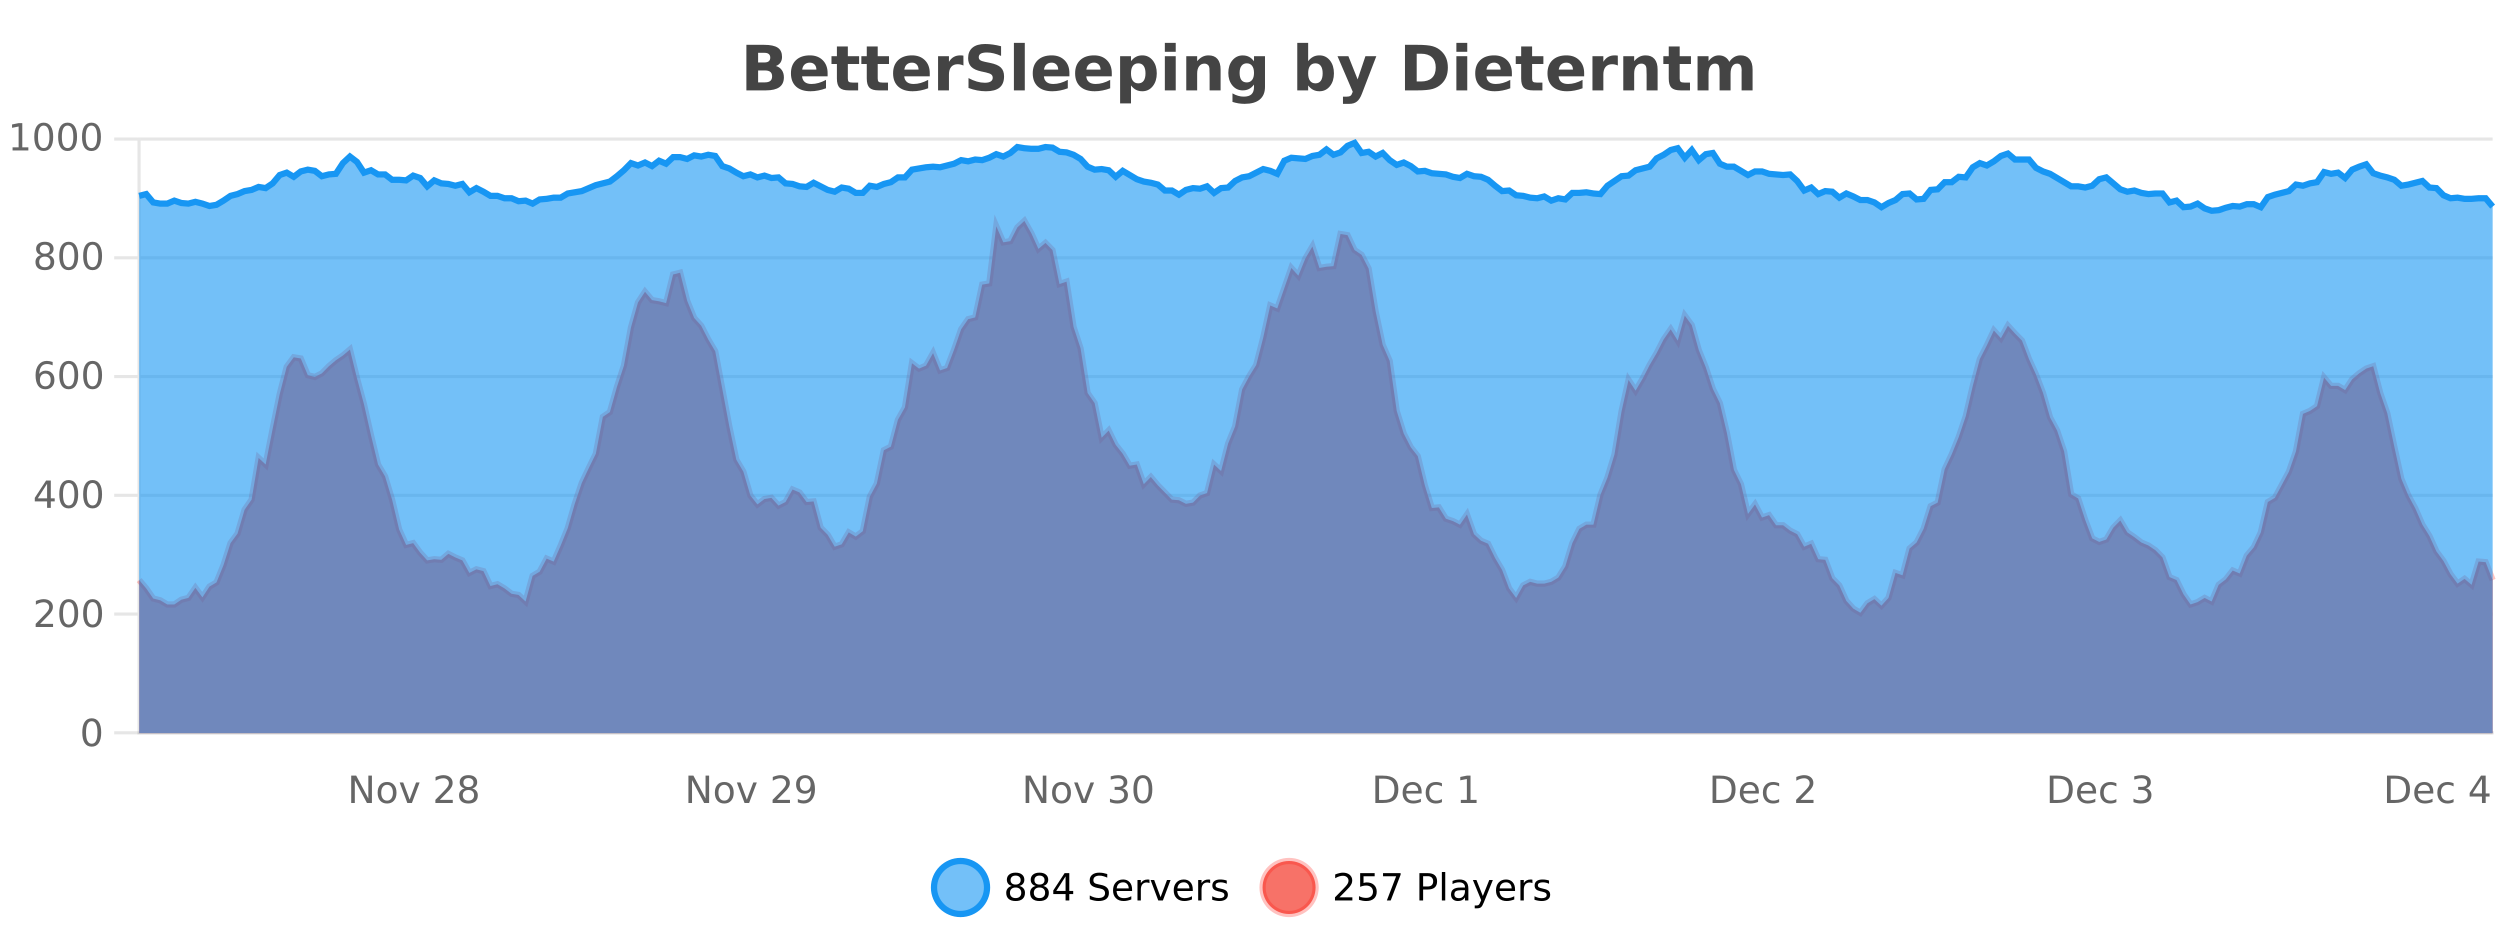
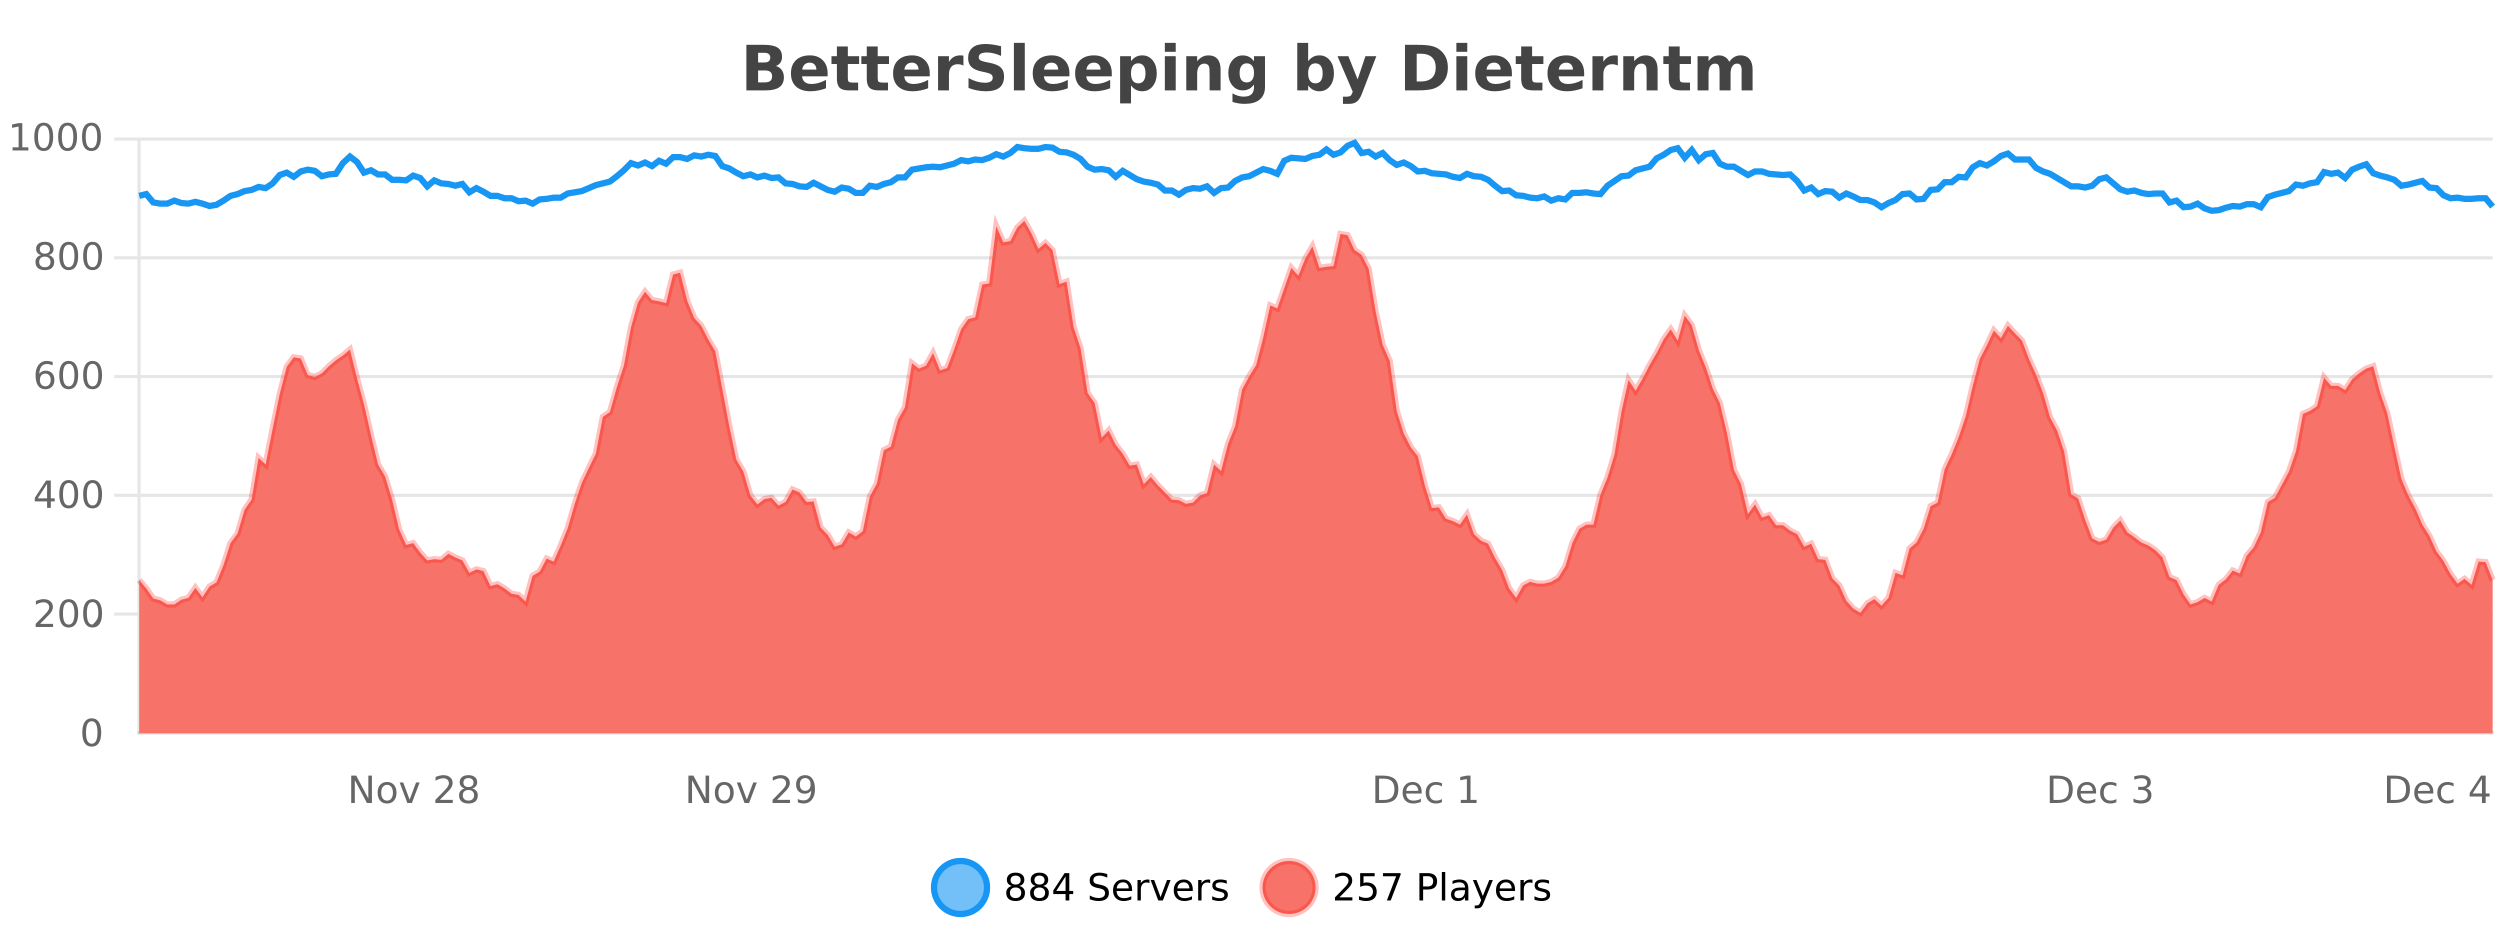
<svg xmlns="http://www.w3.org/2000/svg" width="800pt" height="300pt" viewBox="0 0 800 300" version="1.1">
  <defs>
    <clipPath id="clip1">
      <path d="M 270 263 L 345 263 L 345 300 L 270 300 Z M 270 263 " />
    </clipPath>
    <clipPath id="clip2">
      <path d="M 375 263 L 450 263 L 450 300 L 375 300 Z M 375 263 " />
    </clipPath>
    <clipPath id="clip3">
      <path d="M 44.539 70 L 797.648 70 L 797.648 234.602 L 44.539 234.602 Z M 44.539 70 " />
    </clipPath>
    <clipPath id="clip4">
      <path d="M 43.539 43 L 798.648 43 L 798.648 225 L 43.539 225 Z M 43.539 43 " />
    </clipPath>
    <clipPath id="clip5">
      <path d="M 44.539 45 L 797.648 45 L 797.648 234.602 L 44.539 234.602 Z M 44.539 45 " />
    </clipPath>
    <clipPath id="clip6">
      <path d="M 43.539 43 L 798.648 43 L 798.648 96 L 43.539 96 Z M 43.539 43 " />
    </clipPath>
  </defs>
  <g id="surface1300396">
    <rect x="0" y="0" width="800" height="300" style="fill:rgb(100%,100%,100%);fill-opacity:1;stroke:none;" />
    <path style="fill:none;stroke-width:1;stroke-linecap:butt;stroke-linejoin:miter;stroke:rgb(0%,0%,0%);stroke-opacity:0.098;stroke-miterlimit:10;" d="M 45 234.5 L 797.648 234.5 " />
-     <path style="fill:none;stroke-width:1;stroke-linecap:butt;stroke-linejoin:miter;stroke:rgb(0%,0%,0%);stroke-opacity:0.098;stroke-miterlimit:10;" d="M 36.539 234.5 L 44 234.5 " />
    <path style="fill:none;stroke-width:1;stroke-linecap:butt;stroke-linejoin:miter;stroke:rgb(0%,0%,0%);stroke-opacity:0.098;stroke-miterlimit:10;" d="M 45 196.5 L 797.648 196.5 " />
    <path style="fill:none;stroke-width:1;stroke-linecap:butt;stroke-linejoin:miter;stroke:rgb(0%,0%,0%);stroke-opacity:0.098;stroke-miterlimit:10;" d="M 36.539 196.5 L 44 196.5 " />
    <path style="fill:none;stroke-width:1;stroke-linecap:butt;stroke-linejoin:miter;stroke:rgb(0%,0%,0%);stroke-opacity:0.098;stroke-miterlimit:10;" d="M 45 158.5 L 797.648 158.5 " />
    <path style="fill:none;stroke-width:1;stroke-linecap:butt;stroke-linejoin:miter;stroke:rgb(0%,0%,0%);stroke-opacity:0.098;stroke-miterlimit:10;" d="M 36.539 158.5 L 44 158.5 " />
    <path style="fill:none;stroke-width:1;stroke-linecap:butt;stroke-linejoin:miter;stroke:rgb(0%,0%,0%);stroke-opacity:0.098;stroke-miterlimit:10;" d="M 45 120.5 L 797.648 120.5 " />
    <path style="fill:none;stroke-width:1;stroke-linecap:butt;stroke-linejoin:miter;stroke:rgb(0%,0%,0%);stroke-opacity:0.098;stroke-miterlimit:10;" d="M 36.539 120.5 L 44 120.5 " />
    <path style="fill:none;stroke-width:1;stroke-linecap:butt;stroke-linejoin:miter;stroke:rgb(0%,0%,0%);stroke-opacity:0.098;stroke-miterlimit:10;" d="M 45 82.5 L 797.648 82.5 " />
    <path style="fill:none;stroke-width:1;stroke-linecap:butt;stroke-linejoin:miter;stroke:rgb(0%,0%,0%);stroke-opacity:0.098;stroke-miterlimit:10;" d="M 36.539 82.5 L 44 82.5 " />
    <path style="fill:none;stroke-width:1;stroke-linecap:butt;stroke-linejoin:miter;stroke:rgb(0%,0%,0%);stroke-opacity:0.098;stroke-miterlimit:10;" d="M 45 44.5 L 797.648 44.5 " />
    <path style="fill:none;stroke-width:1;stroke-linecap:butt;stroke-linejoin:miter;stroke:rgb(0%,0%,0%);stroke-opacity:0.098;stroke-miterlimit:10;" d="M 36.539 44.5 L 44 44.5 " />
    <path style=" stroke:none;fill-rule:nonzero;fill:rgb(9.02%,58.824%,95.294%);fill-opacity:0.6;" d="M 315.852 284 C 315.852 288.688 312.055 292.484 307.367 292.484 C 302.684 292.484 298.883 288.688 298.883 284 C 298.883 279.312 302.684 275.516 307.367 275.516 C 312.055 275.516 315.852 279.312 315.852 284 Z M 315.852 284 " />
    <g clip-path="url(#clip1)" clip-rule="nonzero">
      <path style="fill:none;stroke-width:2;stroke-linecap:butt;stroke-linejoin:miter;stroke:rgb(9.02%,58.824%,95.294%);stroke-opacity:1;stroke-miterlimit:10;" d="M 315.852 284 C 315.852 288.688 312.055 292.484 307.367 292.484 C 302.684 292.484 298.883 288.688 298.883 284 C 298.883 279.312 302.684 275.516 307.367 275.516 C 312.055 275.516 315.852 279.312 315.852 284 Z M 315.852 284 " />
    </g>
    <path style=" stroke:none;fill-rule:nonzero;fill:rgb(0%,0%,0%);fill-opacity:1;" d="M 324.992 284 C 324.43 284 323.984 284.152 323.664 284.453 C 323.34 284.758 323.18 285.168 323.18 285.688 C 323.18 286.219 323.34 286.637 323.664 286.938 C 323.984 287.242 324.43 287.391 324.992 287.391 C 325.555 287.391 325.996 287.242 326.32 286.938 C 326.641 286.637 326.805 286.219 326.805 285.688 C 326.805 285.168 326.641 284.758 326.32 284.453 C 326.008 284.152 325.562 284 324.992 284 Z M 323.805 283.5 C 323.305 283.375 322.906 283.141 322.617 282.797 C 322.336 282.445 322.195 282.016 322.195 281.516 C 322.195 280.82 322.445 280.266 322.945 279.859 C 323.445 279.453 324.125 279.25 324.992 279.25 C 325.867 279.25 326.547 279.453 327.039 279.859 C 327.539 280.266 327.789 280.82 327.789 281.516 C 327.789 282.016 327.648 282.445 327.367 282.797 C 327.086 283.141 326.688 283.375 326.18 283.5 C 326.75 283.637 327.195 283.898 327.508 284.281 C 327.828 284.668 327.992 285.137 327.992 285.688 C 327.992 286.543 327.73 287.199 327.211 287.656 C 326.699 288.105 325.961 288.328 324.992 288.328 C 324.031 288.328 323.293 288.105 322.773 287.656 C 322.25 287.199 321.992 286.543 321.992 285.688 C 321.992 285.137 322.152 284.668 322.477 284.281 C 322.797 283.898 323.242 283.637 323.805 283.5 Z M 323.383 281.625 C 323.383 282.086 323.523 282.438 323.805 282.688 C 324.086 282.938 324.48 283.062 324.992 283.062 C 325.5 283.062 325.898 282.938 326.18 282.688 C 326.469 282.438 326.617 282.086 326.617 281.625 C 326.617 281.18 326.469 280.828 326.18 280.578 C 325.898 280.32 325.5 280.188 324.992 280.188 C 324.48 280.188 324.086 280.32 323.805 280.578 C 323.523 280.828 323.383 281.18 323.383 281.625 Z M 332.629 284 C 332.066 284 331.621 284.152 331.301 284.453 C 330.977 284.758 330.816 285.168 330.816 285.688 C 330.816 286.219 330.977 286.637 331.301 286.938 C 331.621 287.242 332.066 287.391 332.629 287.391 C 333.191 287.391 333.633 287.242 333.957 286.938 C 334.277 286.637 334.441 286.219 334.441 285.688 C 334.441 285.168 334.277 284.758 333.957 284.453 C 333.645 284.152 333.199 284 332.629 284 Z M 331.441 283.5 C 330.941 283.375 330.543 283.141 330.254 282.797 C 329.973 282.445 329.832 282.016 329.832 281.516 C 329.832 280.82 330.082 280.266 330.582 279.859 C 331.082 279.453 331.762 279.25 332.629 279.25 C 333.504 279.25 334.184 279.453 334.676 279.859 C 335.176 280.266 335.426 280.82 335.426 281.516 C 335.426 282.016 335.285 282.445 335.004 282.797 C 334.723 283.141 334.324 283.375 333.816 283.5 C 334.387 283.637 334.832 283.898 335.145 284.281 C 335.465 284.668 335.629 285.137 335.629 285.688 C 335.629 286.543 335.367 287.199 334.848 287.656 C 334.336 288.105 333.598 288.328 332.629 288.328 C 331.668 288.328 330.93 288.105 330.41 287.656 C 329.887 287.199 329.629 286.543 329.629 285.688 C 329.629 285.137 329.789 284.668 330.113 284.281 C 330.434 283.898 330.879 283.637 331.441 283.5 Z M 331.02 281.625 C 331.02 282.086 331.16 282.438 331.441 282.688 C 331.723 282.938 332.117 283.062 332.629 283.062 C 333.137 283.062 333.535 282.938 333.816 282.688 C 334.105 282.438 334.254 282.086 334.254 281.625 C 334.254 281.18 334.105 280.828 333.816 280.578 C 333.535 280.32 333.137 280.188 332.629 280.188 C 332.117 280.188 331.723 280.32 331.441 280.578 C 331.16 280.828 331.02 281.18 331.02 281.625 Z M 340.984 280.438 L 338 285.109 L 340.984 285.109 Z M 340.672 279.406 L 342.172 279.406 L 342.172 285.109 L 343.422 285.109 L 343.422 286.094 L 342.172 286.094 L 342.172 288.156 L 340.984 288.156 L 340.984 286.094 L 337.047 286.094 L 337.047 284.953 Z M 354.32 279.688 L 354.32 280.844 C 353.871 280.637 353.445 280.48 353.039 280.375 C 352.641 280.262 352.262 280.203 351.898 280.203 C 351.25 280.203 350.75 280.328 350.398 280.578 C 350.055 280.828 349.883 281.188 349.883 281.656 C 349.883 282.043 349.996 282.336 350.227 282.531 C 350.453 282.73 350.898 282.887 351.555 283 L 352.258 283.156 C 353.141 283.324 353.793 283.621 354.211 284.047 C 354.637 284.465 354.852 285.027 354.852 285.734 C 354.852 286.59 354.562 287.234 353.992 287.672 C 353.43 288.109 352.594 288.328 351.492 288.328 C 351.086 288.328 350.648 288.281 350.18 288.188 C 349.711 288.094 349.227 287.953 348.727 287.766 L 348.727 286.547 C 349.203 286.82 349.672 287.023 350.133 287.156 C 350.602 287.293 351.055 287.359 351.492 287.359 C 352.168 287.359 352.688 287.23 353.055 286.969 C 353.43 286.699 353.617 286.32 353.617 285.828 C 353.617 285.402 353.48 285.07 353.211 284.828 C 352.949 284.578 352.516 284.398 351.914 284.281 L 351.195 284.141 C 350.309 283.965 349.668 283.688 349.273 283.312 C 348.887 282.938 348.695 282.418 348.695 281.75 C 348.695 280.969 348.965 280.359 349.508 279.922 C 350.047 279.477 350.797 279.25 351.758 279.25 C 352.172 279.25 352.59 279.289 353.008 279.359 C 353.434 279.434 353.871 279.543 354.32 279.688 Z M 362.266 284.609 L 362.266 285.125 L 357.297 285.125 C 357.348 285.875 357.57 286.445 357.969 286.828 C 358.375 287.215 358.93 287.406 359.641 287.406 C 360.055 287.406 360.457 287.359 360.844 287.266 C 361.238 287.164 361.629 287.008 362.016 286.797 L 362.016 287.828 C 361.617 287.984 361.219 288.105 360.812 288.188 C 360.406 288.281 359.992 288.328 359.578 288.328 C 358.535 288.328 357.707 288.027 357.094 287.422 C 356.477 286.809 356.172 285.98 356.172 284.938 C 356.172 283.867 356.461 283.016 357.047 282.391 C 357.629 281.758 358.41 281.438 359.391 281.438 C 360.273 281.438 360.973 281.727 361.484 282.297 C 362.004 282.859 362.266 283.633 362.266 284.609 Z M 361.188 284.281 C 361.176 283.699 361.008 283.23 360.688 282.875 C 360.363 282.523 359.938 282.344 359.406 282.344 C 358.801 282.344 358.316 282.516 357.953 282.859 C 357.598 283.203 357.395 283.684 357.344 284.297 Z M 367.836 282.594 C 367.711 282.531 367.574 282.484 367.43 282.453 C 367.293 282.414 367.137 282.391 366.961 282.391 C 366.355 282.391 365.887 282.59 365.555 282.984 C 365.23 283.383 365.07 283.953 365.07 284.703 L 365.07 288.156 L 363.992 288.156 L 363.992 281.594 L 365.07 281.594 L 365.07 282.609 C 365.297 282.215 365.594 281.922 365.961 281.734 C 366.324 281.539 366.766 281.438 367.289 281.438 C 367.359 281.438 367.438 281.445 367.523 281.453 C 367.617 281.465 367.715 281.48 367.82 281.5 Z M 368.195 281.594 L 369.336 281.594 L 371.383 287.094 L 373.445 281.594 L 374.586 281.594 L 372.117 288.156 L 370.648 288.156 Z M 381.688 284.609 L 381.688 285.125 L 376.719 285.125 C 376.77 285.875 376.992 286.445 377.391 286.828 C 377.797 287.215 378.352 287.406 379.062 287.406 C 379.477 287.406 379.879 287.359 380.266 287.266 C 380.66 287.164 381.051 287.008 381.438 286.797 L 381.438 287.828 C 381.039 287.984 380.641 288.105 380.234 288.188 C 379.828 288.281 379.414 288.328 379 288.328 C 377.957 288.328 377.129 288.027 376.516 287.422 C 375.898 286.809 375.594 285.98 375.594 284.938 C 375.594 283.867 375.883 283.016 376.469 282.391 C 377.051 281.758 377.832 281.438 378.812 281.438 C 379.695 281.438 380.395 281.727 380.906 282.297 C 381.426 282.859 381.688 283.633 381.688 284.609 Z M 380.609 284.281 C 380.598 283.699 380.43 283.23 380.109 282.875 C 379.785 282.523 379.359 282.344 378.828 282.344 C 378.223 282.344 377.738 282.516 377.375 282.859 C 377.02 283.203 376.816 283.684 376.766 284.297 Z M 387.258 282.594 C 387.133 282.531 386.996 282.484 386.852 282.453 C 386.715 282.414 386.559 282.391 386.383 282.391 C 385.777 282.391 385.309 282.59 384.977 282.984 C 384.652 283.383 384.492 283.953 384.492 284.703 L 384.492 288.156 L 383.414 288.156 L 383.414 281.594 L 384.492 281.594 L 384.492 282.609 C 384.719 282.215 385.016 281.922 385.383 281.734 C 385.746 281.539 386.188 281.438 386.711 281.438 C 386.781 281.438 386.859 281.445 386.945 281.453 C 387.039 281.465 387.137 281.48 387.242 281.5 Z M 392.562 281.781 L 392.562 282.812 C 392.258 282.656 391.941 282.543 391.609 282.469 C 391.285 282.387 390.945 282.344 390.594 282.344 C 390.062 282.344 389.66 282.43 389.391 282.594 C 389.117 282.75 388.984 282.996 388.984 283.328 C 388.984 283.578 389.078 283.777 389.266 283.922 C 389.461 284.059 389.852 284.188 390.438 284.312 L 390.797 284.406 C 391.566 284.562 392.113 284.793 392.438 285.094 C 392.758 285.398 392.922 285.812 392.922 286.344 C 392.922 286.961 392.676 287.445 392.188 287.797 C 391.707 288.152 391.047 288.328 390.203 288.328 C 389.848 288.328 389.477 288.289 389.094 288.219 C 388.719 288.156 388.32 288.059 387.906 287.922 L 387.906 286.797 C 388.301 287.008 388.691 287.164 389.078 287.266 C 389.461 287.371 389.848 287.422 390.234 287.422 C 390.734 287.422 391.117 287.34 391.391 287.172 C 391.672 286.996 391.812 286.746 391.812 286.422 C 391.812 286.133 391.711 285.906 391.516 285.75 C 391.316 285.594 390.883 285.445 390.219 285.297 L 389.844 285.219 C 389.176 285.074 388.691 284.855 388.391 284.562 C 388.098 284.273 387.953 283.875 387.953 283.375 C 387.953 282.75 388.172 282.273 388.609 281.938 C 389.047 281.605 389.664 281.438 390.469 281.438 C 390.863 281.438 391.238 281.469 391.594 281.531 C 391.945 281.586 392.27 281.668 392.562 281.781 Z M 317.367 277.016 " />
    <path style=" stroke:none;fill-rule:nonzero;fill:rgb(96.863%,44.706%,40.784%);fill-opacity:1;" d="M 420.988 284 C 420.988 288.688 417.191 292.484 412.504 292.484 C 407.82 292.484 404.02 288.688 404.02 284 C 404.02 279.312 407.82 275.516 412.504 275.516 C 417.191 275.516 420.988 279.312 420.988 284 Z M 420.988 284 " />
    <g clip-path="url(#clip2)" clip-rule="nonzero">
      <path style="fill:none;stroke-width:2;stroke-linecap:butt;stroke-linejoin:miter;stroke:rgb(100%,4.706%,0%);stroke-opacity:0.247;stroke-miterlimit:10;" d="M 420.988 284 C 420.988 288.688 417.191 292.484 412.504 292.484 C 407.82 292.484 404.02 288.688 404.02 284 C 404.02 279.312 407.82 275.516 412.504 275.516 C 417.191 275.516 420.988 279.312 420.988 284 Z M 420.988 284 " />
    </g>
    <path style=" stroke:none;fill-rule:nonzero;fill:rgb(0%,0%,0%);fill-opacity:1;" d="M 428.617 287.156 L 432.758 287.156 L 432.758 288.156 L 427.195 288.156 L 427.195 287.156 C 427.641 286.699 428.25 286.078 429.023 285.297 C 429.805 284.508 430.293 283.996 430.492 283.766 C 430.875 283.352 431.141 282.996 431.289 282.703 C 431.445 282.402 431.523 282.109 431.523 281.828 C 431.523 281.359 431.355 280.98 431.023 280.688 C 430.699 280.398 430.277 280.25 429.758 280.25 C 429.383 280.25 428.984 280.312 428.57 280.438 C 428.164 280.562 427.727 280.762 427.258 281.031 L 427.258 279.828 C 427.734 279.641 428.18 279.5 428.586 279.406 C 429 279.305 429.383 279.25 429.727 279.25 C 430.633 279.25 431.355 279.48 431.898 279.938 C 432.438 280.387 432.711 280.992 432.711 281.75 C 432.711 282.105 432.641 282.445 432.508 282.766 C 432.371 283.09 432.125 283.469 431.773 283.906 C 431.668 284.023 431.355 284.352 430.836 284.891 C 430.312 285.434 429.574 286.188 428.617 287.156 Z M 435.25 279.406 L 439.891 279.406 L 439.891 280.406 L 436.328 280.406 L 436.328 282.547 C 436.504 282.484 436.676 282.445 436.844 282.422 C 437.02 282.391 437.191 282.375 437.359 282.375 C 438.336 282.375 439.113 282.648 439.688 283.188 C 440.258 283.719 440.547 284.438 440.547 285.344 C 440.547 286.293 440.25 287.027 439.656 287.547 C 439.07 288.07 438.25 288.328 437.188 288.328 C 436.812 288.328 436.43 288.297 436.047 288.234 C 435.672 288.172 435.281 288.078 434.875 287.953 L 434.875 286.766 C 435.227 286.953 435.594 287.094 435.969 287.188 C 436.344 287.281 436.738 287.328 437.156 287.328 C 437.832 287.328 438.367 287.152 438.766 286.797 C 439.16 286.445 439.359 285.961 439.359 285.344 C 439.359 284.742 439.16 284.262 438.766 283.906 C 438.367 283.555 437.832 283.375 437.156 283.375 C 436.844 283.375 436.523 283.414 436.203 283.484 C 435.891 283.547 435.57 283.652 435.25 283.797 Z M 442.57 279.406 L 448.195 279.406 L 448.195 279.906 L 445.023 288.156 L 443.789 288.156 L 446.773 280.406 L 442.57 280.406 Z M 455.398 280.375 L 455.398 283.672 L 456.883 283.672 C 457.434 283.672 457.859 283.531 458.164 283.25 C 458.465 282.961 458.617 282.547 458.617 282.016 C 458.617 281.496 458.465 281.094 458.164 280.812 C 457.859 280.523 457.434 280.375 456.883 280.375 Z M 454.211 279.406 L 456.883 279.406 C 457.871 279.406 458.617 279.633 459.117 280.078 C 459.617 280.516 459.867 281.164 459.867 282.016 C 459.867 282.883 459.617 283.539 459.117 283.984 C 458.617 284.422 457.871 284.641 456.883 284.641 L 455.398 284.641 L 455.398 288.156 L 454.211 288.156 Z M 461.398 279.031 L 462.477 279.031 L 462.477 288.156 L 461.398 288.156 Z M 467.719 284.859 C 466.852 284.859 466.25 284.961 465.906 285.156 C 465.57 285.355 465.406 285.695 465.406 286.172 C 465.406 286.559 465.531 286.867 465.781 287.094 C 466.039 287.312 466.383 287.422 466.812 287.422 C 467.414 287.422 467.895 287.215 468.25 286.797 C 468.613 286.371 468.797 285.805 468.797 285.094 L 468.797 284.859 Z M 469.875 284.406 L 469.875 288.156 L 468.797 288.156 L 468.797 287.156 C 468.547 287.555 468.238 287.852 467.875 288.047 C 467.508 288.234 467.062 288.328 466.531 288.328 C 465.852 288.328 465.316 288.141 464.922 287.766 C 464.523 287.383 464.328 286.875 464.328 286.25 C 464.328 285.512 464.57 284.953 465.062 284.578 C 465.562 284.203 466.301 284.016 467.281 284.016 L 468.797 284.016 L 468.797 283.906 C 468.797 283.406 468.629 283.023 468.297 282.75 C 467.973 282.48 467.52 282.344 466.938 282.344 C 466.562 282.344 466.191 282.391 465.828 282.484 C 465.473 282.578 465.133 282.715 464.812 282.891 L 464.812 281.891 C 465.207 281.734 465.586 281.621 465.953 281.547 C 466.328 281.477 466.691 281.438 467.047 281.438 C 467.992 281.438 468.703 281.684 469.172 282.172 C 469.641 282.664 469.875 283.406 469.875 284.406 Z M 474.82 288.766 C 474.516 289.547 474.219 290.055 473.93 290.297 C 473.637 290.535 473.25 290.656 472.773 290.656 L 471.914 290.656 L 471.914 289.75 L 472.539 289.75 C 472.84 289.75 473.07 289.676 473.227 289.531 C 473.391 289.395 473.574 289.066 473.773 288.547 L 473.977 288.047 L 471.32 281.594 L 472.461 281.594 L 474.508 286.719 L 476.57 281.594 L 477.711 281.594 Z M 484.812 284.609 L 484.812 285.125 L 479.844 285.125 C 479.895 285.875 480.117 286.445 480.516 286.828 C 480.922 287.215 481.477 287.406 482.188 287.406 C 482.602 287.406 483.004 287.359 483.391 287.266 C 483.785 287.164 484.176 287.008 484.562 286.797 L 484.562 287.828 C 484.164 287.984 483.766 288.105 483.359 288.188 C 482.953 288.281 482.539 288.328 482.125 288.328 C 481.082 288.328 480.254 288.027 479.641 287.422 C 479.023 286.809 478.719 285.98 478.719 284.938 C 478.719 283.867 479.008 283.016 479.594 282.391 C 480.176 281.758 480.957 281.438 481.938 281.438 C 482.82 281.438 483.52 281.727 484.031 282.297 C 484.551 282.859 484.812 283.633 484.812 284.609 Z M 483.734 284.281 C 483.723 283.699 483.555 283.23 483.234 282.875 C 482.91 282.523 482.484 282.344 481.953 282.344 C 481.348 282.344 480.863 282.516 480.5 282.859 C 480.145 283.203 479.941 283.684 479.891 284.297 Z M 490.383 282.594 C 490.258 282.531 490.121 282.484 489.977 282.453 C 489.84 282.414 489.684 282.391 489.508 282.391 C 488.902 282.391 488.434 282.59 488.102 282.984 C 487.777 283.383 487.617 283.953 487.617 284.703 L 487.617 288.156 L 486.539 288.156 L 486.539 281.594 L 487.617 281.594 L 487.617 282.609 C 487.844 282.215 488.141 281.922 488.508 281.734 C 488.871 281.539 489.312 281.438 489.836 281.438 C 489.906 281.438 489.984 281.445 490.07 281.453 C 490.164 281.465 490.262 281.48 490.367 281.5 Z M 495.691 281.781 L 495.691 282.812 C 495.387 282.656 495.07 282.543 494.738 282.469 C 494.414 282.387 494.074 282.344 493.723 282.344 C 493.191 282.344 492.789 282.43 492.52 282.594 C 492.246 282.75 492.113 282.996 492.113 283.328 C 492.113 283.578 492.207 283.777 492.395 283.922 C 492.59 284.059 492.98 284.188 493.566 284.312 L 493.926 284.406 C 494.695 284.562 495.242 284.793 495.566 285.094 C 495.887 285.398 496.051 285.812 496.051 286.344 C 496.051 286.961 495.805 287.445 495.316 287.797 C 494.836 288.152 494.176 288.328 493.332 288.328 C 492.977 288.328 492.605 288.289 492.223 288.219 C 491.848 288.156 491.449 288.059 491.035 287.922 L 491.035 286.797 C 491.43 287.008 491.82 287.164 492.207 287.266 C 492.59 287.371 492.977 287.422 493.363 287.422 C 493.863 287.422 494.246 287.34 494.52 287.172 C 494.801 286.996 494.941 286.746 494.941 286.422 C 494.941 286.133 494.84 285.906 494.645 285.75 C 494.445 285.594 494.012 285.445 493.348 285.297 L 492.973 285.219 C 492.305 285.074 491.82 284.855 491.52 284.562 C 491.227 284.273 491.082 283.875 491.082 283.375 C 491.082 282.75 491.301 282.273 491.738 281.938 C 492.176 281.605 492.793 281.438 493.598 281.438 C 493.992 281.438 494.367 281.469 494.723 281.531 C 495.074 281.586 495.398 281.668 495.691 281.781 Z M 422.504 277.016 " />
    <path style=" stroke:none;fill-rule:nonzero;fill:rgb(26.667%,26.667%,26.667%);fill-opacity:1;" d="M 244.672 19.984 C 245.266 19.984 245.711 19.855 246.016 19.594 C 246.328 19.336 246.484 18.949 246.484 18.438 C 246.484 17.938 246.328 17.559 246.016 17.297 C 245.711 17.039 245.266 16.906 244.672 16.906 L 242.594 16.906 L 242.594 19.984 Z M 244.797 26.359 C 245.555 26.359 246.125 26.203 246.5 25.891 C 246.883 25.57 247.078 25.086 247.078 24.438 C 247.078 23.805 246.891 23.328 246.516 23.016 C 246.141 22.703 245.566 22.547 244.797 22.547 L 242.594 22.547 L 242.594 26.359 Z M 248.297 21.125 C 249.109 21.355 249.734 21.789 250.172 22.422 C 250.617 23.047 250.844 23.82 250.844 24.734 C 250.844 26.141 250.363 27.195 249.406 27.891 C 248.457 28.578 247.016 28.922 245.078 28.922 L 238.844 28.922 L 238.844 14.344 L 244.484 14.344 C 246.504 14.344 247.969 14.652 248.875 15.266 C 249.789 15.871 250.25 16.852 250.25 18.203 C 250.25 18.914 250.082 19.516 249.75 20.016 C 249.414 20.508 248.93 20.875 248.297 21.125 Z M 264.836 23.422 L 264.836 24.422 L 256.664 24.422 C 256.746 25.246 257.043 25.859 257.555 26.266 C 258.062 26.672 258.773 26.875 259.68 26.875 C 260.418 26.875 261.172 26.766 261.945 26.547 C 262.715 26.328 263.508 26 264.32 25.562 L 264.32 28.25 C 263.496 28.562 262.668 28.797 261.836 28.953 C 261.012 29.117 260.188 29.203 259.367 29.203 C 257.387 29.203 255.844 28.703 254.742 27.703 C 253.648 26.695 253.102 25.281 253.102 23.469 C 253.102 21.68 253.637 20.273 254.711 19.25 C 255.793 18.23 257.277 17.719 259.164 17.719 C 260.883 17.719 262.258 18.242 263.289 19.281 C 264.32 20.312 264.836 21.695 264.836 23.422 Z M 261.242 22.266 C 261.242 21.602 261.047 21.062 260.664 20.656 C 260.277 20.25 259.773 20.047 259.148 20.047 C 258.469 20.047 257.918 20.242 257.492 20.625 C 257.074 21 256.812 21.547 256.711 22.266 Z M 271.309 14.875 L 271.309 17.984 L 274.918 17.984 L 274.918 20.484 L 271.309 20.484 L 271.309 25.125 C 271.309 25.637 271.406 25.98 271.605 26.156 C 271.812 26.336 272.215 26.422 272.809 26.422 L 274.605 26.422 L 274.605 28.922 L 271.605 28.922 C 270.23 28.922 269.25 28.637 268.668 28.062 C 268.094 27.48 267.809 26.5 267.809 25.125 L 267.809 20.484 L 266.074 20.484 L 266.074 17.984 L 267.809 17.984 L 267.809 14.875 Z M 280.867 14.875 L 280.867 17.984 L 284.477 17.984 L 284.477 20.484 L 280.867 20.484 L 280.867 25.125 C 280.867 25.637 280.965 25.98 281.164 26.156 C 281.371 26.336 281.773 26.422 282.367 26.422 L 284.164 26.422 L 284.164 28.922 L 281.164 28.922 C 279.789 28.922 278.809 28.637 278.227 28.062 C 277.652 27.48 277.367 26.5 277.367 25.125 L 277.367 20.484 L 275.633 20.484 L 275.633 17.984 L 277.367 17.984 L 277.367 14.875 Z M 297.523 23.422 L 297.523 24.422 L 289.352 24.422 C 289.434 25.246 289.73 25.859 290.242 26.266 C 290.75 26.672 291.461 26.875 292.367 26.875 C 293.105 26.875 293.859 26.766 294.633 26.547 C 295.402 26.328 296.195 26 297.008 25.562 L 297.008 28.25 C 296.184 28.562 295.355 28.797 294.523 28.953 C 293.699 29.117 292.875 29.203 292.055 29.203 C 290.074 29.203 288.531 28.703 287.43 27.703 C 286.336 26.695 285.789 25.281 285.789 23.469 C 285.789 21.68 286.324 20.273 287.398 19.25 C 288.48 18.23 289.965 17.719 291.852 17.719 C 293.57 17.719 294.945 18.242 295.977 19.281 C 297.008 20.312 297.523 21.695 297.523 23.422 Z M 293.93 22.266 C 293.93 21.602 293.734 21.062 293.352 20.656 C 292.965 20.25 292.461 20.047 291.836 20.047 C 291.156 20.047 290.605 20.242 290.18 20.625 C 289.762 21 289.5 21.547 289.398 22.266 Z M 308.305 20.969 C 307.992 20.824 307.684 20.719 307.383 20.656 C 307.078 20.586 306.777 20.547 306.477 20.547 C 305.57 20.547 304.871 20.836 304.383 21.406 C 303.902 21.98 303.664 22.805 303.664 23.875 L 303.664 28.922 L 300.18 28.922 L 300.18 17.984 L 303.664 17.984 L 303.664 19.781 C 304.109 19.062 304.625 18.543 305.211 18.219 C 305.793 17.887 306.492 17.719 307.305 17.719 C 307.43 17.719 307.559 17.727 307.695 17.734 C 307.828 17.746 308.027 17.766 308.289 17.797 Z M 320.344 14.797 L 320.344 17.891 C 319.539 17.527 318.758 17.258 318 17.078 C 317.238 16.891 316.52 16.797 315.844 16.797 C 314.945 16.797 314.281 16.922 313.844 17.172 C 313.414 17.422 313.203 17.809 313.203 18.328 C 313.203 18.715 313.348 19.016 313.641 19.234 C 313.93 19.453 314.457 19.641 315.219 19.797 L 316.812 20.125 C 318.438 20.449 319.586 20.945 320.266 21.609 C 320.953 22.277 321.297 23.219 321.297 24.438 C 321.297 26.043 320.816 27.242 319.859 28.031 C 318.91 28.812 317.457 29.203 315.5 29.203 C 314.57 29.203 313.641 29.113 312.703 28.938 C 311.773 28.762 310.848 28.5 309.922 28.156 L 309.922 24.984 C 310.848 25.484 311.742 25.859 312.609 26.109 C 313.484 26.359 314.328 26.484 315.141 26.484 C 315.961 26.484 316.586 26.352 317.016 26.078 C 317.453 25.797 317.672 25.402 317.672 24.891 C 317.672 24.445 317.52 24.094 317.219 23.844 C 316.926 23.594 316.336 23.371 315.453 23.172 L 314 22.859 C 312.539 22.547 311.473 22.055 310.797 21.375 C 310.129 20.688 309.797 19.762 309.797 18.594 C 309.797 17.148 310.266 16.031 311.203 15.25 C 312.141 14.469 313.488 14.078 315.25 14.078 C 316.051 14.078 316.875 14.141 317.719 14.266 C 318.562 14.383 319.438 14.559 320.344 14.797 Z M 324.449 13.719 L 327.934 13.719 L 327.934 28.922 L 324.449 28.922 Z M 342.211 23.422 L 342.211 24.422 L 334.039 24.422 C 334.121 25.246 334.418 25.859 334.93 26.266 C 335.438 26.672 336.148 26.875 337.055 26.875 C 337.793 26.875 338.547 26.766 339.32 26.547 C 340.09 26.328 340.883 26 341.695 25.562 L 341.695 28.25 C 340.871 28.562 340.043 28.797 339.211 28.953 C 338.387 29.117 337.562 29.203 336.742 29.203 C 334.762 29.203 333.219 28.703 332.117 27.703 C 331.023 26.695 330.477 25.281 330.477 23.469 C 330.477 21.68 331.012 20.273 332.086 19.25 C 333.168 18.23 334.652 17.719 336.539 17.719 C 338.258 17.719 339.633 18.242 340.664 19.281 C 341.695 20.312 342.211 21.695 342.211 23.422 Z M 338.617 22.266 C 338.617 21.602 338.422 21.062 338.039 20.656 C 337.652 20.25 337.148 20.047 336.523 20.047 C 335.844 20.047 335.293 20.242 334.867 20.625 C 334.449 21 334.188 21.547 334.086 22.266 Z M 355.773 23.422 L 355.773 24.422 L 347.602 24.422 C 347.684 25.246 347.98 25.859 348.492 26.266 C 349 26.672 349.711 26.875 350.617 26.875 C 351.355 26.875 352.109 26.766 352.883 26.547 C 353.652 26.328 354.445 26 355.258 25.562 L 355.258 28.25 C 354.434 28.562 353.605 28.797 352.773 28.953 C 351.949 29.117 351.125 29.203 350.305 29.203 C 348.324 29.203 346.781 28.703 345.68 27.703 C 344.586 26.695 344.039 25.281 344.039 23.469 C 344.039 21.68 344.574 20.273 345.648 19.25 C 346.73 18.23 348.215 17.719 350.102 17.719 C 351.82 17.719 353.195 18.242 354.227 19.281 C 355.258 20.312 355.773 21.695 355.773 23.422 Z M 352.18 22.266 C 352.18 21.602 351.984 21.062 351.602 20.656 C 351.215 20.25 350.711 20.047 350.086 20.047 C 349.406 20.047 348.855 20.242 348.43 20.625 C 348.012 21 347.75 21.547 347.648 22.266 Z M 361.918 27.344 L 361.918 33.078 L 358.434 33.078 L 358.434 17.984 L 361.918 17.984 L 361.918 19.578 C 362.406 18.945 362.941 18.477 363.527 18.172 C 364.109 17.871 364.781 17.719 365.543 17.719 C 366.895 17.719 368.004 18.258 368.871 19.328 C 369.734 20.402 370.168 21.781 370.168 23.469 C 370.168 25.148 369.734 26.523 368.871 27.594 C 368.004 28.668 366.895 29.203 365.543 29.203 C 364.781 29.203 364.109 29.051 363.527 28.75 C 362.941 28.449 362.406 27.98 361.918 27.344 Z M 364.246 20.266 C 363.496 20.266 362.918 20.543 362.512 21.094 C 362.113 21.637 361.918 22.43 361.918 23.469 C 361.918 24.5 362.113 25.293 362.512 25.844 C 362.918 26.398 363.496 26.672 364.246 26.672 C 364.996 26.672 365.566 26.402 365.965 25.859 C 366.359 25.309 366.559 24.512 366.559 23.469 C 366.559 22.43 366.359 21.637 365.965 21.094 C 365.566 20.543 364.996 20.266 364.246 20.266 Z M 372.75 17.984 L 376.234 17.984 L 376.234 28.922 L 372.75 28.922 Z M 372.75 13.719 L 376.234 13.719 L 376.234 16.578 L 372.75 16.578 Z M 390.59 22.266 L 390.59 28.922 L 387.074 28.922 L 387.074 23.828 C 387.074 22.883 387.051 22.23 387.012 21.875 C 386.969 21.512 386.895 21.246 386.793 21.078 C 386.656 20.852 386.469 20.672 386.23 20.547 C 386 20.422 385.734 20.359 385.434 20.359 C 384.703 20.359 384.129 20.641 383.715 21.203 C 383.297 21.766 383.09 22.547 383.09 23.547 L 383.09 28.922 L 379.605 28.922 L 379.605 17.984 L 383.09 17.984 L 383.09 19.578 C 383.621 18.945 384.184 18.477 384.777 18.172 C 385.371 17.871 386.02 17.719 386.73 17.719 C 388 17.719 388.957 18.109 389.605 18.891 C 390.262 19.664 390.59 20.789 390.59 22.266 Z M 401.281 27.062 C 400.801 27.699 400.27 28.168 399.688 28.469 C 399.102 28.773 398.43 28.922 397.672 28.922 C 396.336 28.922 395.234 28.398 394.359 27.344 C 393.492 26.293 393.062 24.953 393.062 23.328 C 393.062 21.695 393.492 20.355 394.359 19.312 C 395.234 18.262 396.336 17.734 397.672 17.734 C 398.43 17.734 399.102 17.887 399.688 18.188 C 400.27 18.492 400.801 18.965 401.281 19.609 L 401.281 17.984 L 404.797 17.984 L 404.797 27.812 C 404.797 29.57 404.238 30.914 403.125 31.844 C 402.02 32.77 400.41 33.234 398.297 33.234 C 397.617 33.234 396.957 33.18 396.312 33.078 C 395.676 32.973 395.035 32.816 394.391 32.609 L 394.391 29.875 C 395.004 30.227 395.602 30.488 396.188 30.656 C 396.77 30.832 397.359 30.922 397.953 30.922 C 399.098 30.922 399.938 30.672 400.469 30.172 C 401.008 29.672 401.281 28.887 401.281 27.812 Z M 398.969 20.266 C 398.25 20.266 397.688 20.531 397.281 21.062 C 396.875 21.594 396.672 22.352 396.672 23.328 C 396.672 24.328 396.863 25.09 397.25 25.609 C 397.645 26.121 398.219 26.375 398.969 26.375 C 399.695 26.375 400.266 26.109 400.672 25.578 C 401.078 25.047 401.281 24.297 401.281 23.328 C 401.281 22.352 401.078 21.594 400.672 21.062 C 400.266 20.531 399.695 20.266 398.969 20.266 Z M 420.938 26.672 C 421.688 26.672 422.258 26.402 422.656 25.859 C 423.051 25.309 423.25 24.512 423.25 23.469 C 423.25 22.43 423.051 21.637 422.656 21.094 C 422.258 20.543 421.688 20.266 420.938 20.266 C 420.188 20.266 419.609 20.543 419.203 21.094 C 418.805 21.637 418.609 22.43 418.609 23.469 C 418.609 24.5 418.805 25.293 419.203 25.844 C 419.609 26.398 420.188 26.672 420.938 26.672 Z M 418.609 19.578 C 419.098 18.945 419.633 18.477 420.219 18.172 C 420.801 17.871 421.473 17.719 422.234 17.719 C 423.586 17.719 424.695 18.258 425.562 19.328 C 426.426 20.402 426.859 21.781 426.859 23.469 C 426.859 25.148 426.426 26.523 425.562 27.594 C 424.695 28.668 423.586 29.203 422.234 29.203 C 421.473 29.203 420.801 29.051 420.219 28.75 C 419.633 28.449 419.098 27.98 418.609 27.344 L 418.609 28.922 L 415.125 28.922 L 415.125 13.719 L 418.609 13.719 Z M 428 17.984 L 431.484 17.984 L 434.438 25.406 L 436.938 17.984 L 440.422 17.984 L 435.828 29.953 C 435.367 31.172 434.828 32.02 434.203 32.5 C 433.586 32.988 432.781 33.234 431.781 33.234 L 429.75 33.234 L 429.75 30.938 L 430.844 30.938 C 431.438 30.938 431.867 30.844 432.141 30.656 C 432.41 30.469 432.617 30.129 432.766 29.641 L 432.875 29.344 Z M 453.344 17.188 L 453.344 26.078 L 454.688 26.078 C 456.227 26.078 457.406 25.699 458.219 24.938 C 459.031 24.18 459.438 23.07 459.438 21.609 C 459.438 20.172 459.031 19.078 458.219 18.328 C 457.414 17.57 456.238 17.188 454.688 17.188 Z M 449.594 14.344 L 453.547 14.344 C 455.766 14.344 457.414 14.5 458.5 14.812 C 459.582 15.125 460.508 15.664 461.281 16.422 C 461.969 17.078 462.477 17.84 462.812 18.703 C 463.145 19.559 463.312 20.527 463.312 21.609 C 463.312 22.715 463.145 23.699 462.812 24.562 C 462.477 25.43 461.969 26.188 461.281 26.844 C 460.5 27.594 459.562 28.133 458.469 28.453 C 457.375 28.766 455.734 28.922 453.547 28.922 L 449.594 28.922 Z M 466.039 17.984 L 469.523 17.984 L 469.523 28.922 L 466.039 28.922 Z M 466.039 13.719 L 469.523 13.719 L 469.523 16.578 L 466.039 16.578 Z M 483.805 23.422 L 483.805 24.422 L 475.633 24.422 C 475.715 25.246 476.012 25.859 476.523 26.266 C 477.031 26.672 477.742 26.875 478.648 26.875 C 479.387 26.875 480.141 26.766 480.914 26.547 C 481.684 26.328 482.477 26 483.289 25.562 L 483.289 28.25 C 482.465 28.562 481.637 28.797 480.805 28.953 C 479.98 29.117 479.156 29.203 478.336 29.203 C 476.355 29.203 474.812 28.703 473.711 27.703 C 472.617 26.695 472.07 25.281 472.07 23.469 C 472.07 21.68 472.605 20.273 473.68 19.25 C 474.762 18.23 476.246 17.719 478.133 17.719 C 479.852 17.719 481.227 18.242 482.258 19.281 C 483.289 20.312 483.805 21.695 483.805 23.422 Z M 480.211 22.266 C 480.211 21.602 480.016 21.062 479.633 20.656 C 479.246 20.25 478.742 20.047 478.117 20.047 C 477.438 20.047 476.887 20.242 476.461 20.625 C 476.043 21 475.781 21.547 475.68 22.266 Z M 490.273 14.875 L 490.273 17.984 L 493.883 17.984 L 493.883 20.484 L 490.273 20.484 L 490.273 25.125 C 490.273 25.637 490.371 25.98 490.57 26.156 C 490.777 26.336 491.18 26.422 491.773 26.422 L 493.57 26.422 L 493.57 28.922 L 490.57 28.922 C 489.195 28.922 488.215 28.637 487.633 28.062 C 487.059 27.48 486.773 26.5 486.773 25.125 L 486.773 20.484 L 485.039 20.484 L 485.039 17.984 L 486.773 17.984 L 486.773 14.875 Z M 506.93 23.422 L 506.93 24.422 L 498.758 24.422 C 498.84 25.246 499.137 25.859 499.648 26.266 C 500.156 26.672 500.867 26.875 501.773 26.875 C 502.512 26.875 503.266 26.766 504.039 26.547 C 504.809 26.328 505.602 26 506.414 25.562 L 506.414 28.25 C 505.59 28.562 504.762 28.797 503.93 28.953 C 503.105 29.117 502.281 29.203 501.461 29.203 C 499.48 29.203 497.938 28.703 496.836 27.703 C 495.742 26.695 495.195 25.281 495.195 23.469 C 495.195 21.68 495.73 20.273 496.805 19.25 C 497.887 18.23 499.371 17.719 501.258 17.719 C 502.977 17.719 504.352 18.242 505.383 19.281 C 506.414 20.312 506.93 21.695 506.93 23.422 Z M 503.336 22.266 C 503.336 21.602 503.141 21.062 502.758 20.656 C 502.371 20.25 501.867 20.047 501.242 20.047 C 500.562 20.047 500.012 20.242 499.586 20.625 C 499.168 21 498.906 21.547 498.805 22.266 Z M 517.711 20.969 C 517.398 20.824 517.09 20.719 516.789 20.656 C 516.484 20.586 516.184 20.547 515.883 20.547 C 514.977 20.547 514.277 20.836 513.789 21.406 C 513.309 21.98 513.07 22.805 513.07 23.875 L 513.07 28.922 L 509.586 28.922 L 509.586 17.984 L 513.07 17.984 L 513.07 19.781 C 513.516 19.062 514.031 18.543 514.617 18.219 C 515.199 17.887 515.898 17.719 516.711 17.719 C 516.836 17.719 516.965 17.727 517.102 17.734 C 517.234 17.746 517.434 17.766 517.695 17.797 Z M 530.434 22.266 L 530.434 28.922 L 526.918 28.922 L 526.918 23.828 C 526.918 22.883 526.895 22.23 526.855 21.875 C 526.812 21.512 526.738 21.246 526.637 21.078 C 526.5 20.852 526.312 20.672 526.074 20.547 C 525.844 20.422 525.578 20.359 525.277 20.359 C 524.547 20.359 523.973 20.641 523.559 21.203 C 523.141 21.766 522.934 22.547 522.934 23.547 L 522.934 28.922 L 519.449 28.922 L 519.449 17.984 L 522.934 17.984 L 522.934 19.578 C 523.465 18.945 524.027 18.477 524.621 18.172 C 525.215 17.871 525.863 17.719 526.574 17.719 C 527.844 17.719 528.801 18.109 529.449 18.891 C 530.105 19.664 530.434 20.789 530.434 22.266 Z M 537.5 14.875 L 537.5 17.984 L 541.109 17.984 L 541.109 20.484 L 537.5 20.484 L 537.5 25.125 C 537.5 25.637 537.598 25.98 537.797 26.156 C 538.004 26.336 538.406 26.422 539 26.422 L 540.797 26.422 L 540.797 28.922 L 537.797 28.922 C 536.422 28.922 535.441 28.637 534.859 28.062 C 534.285 27.48 534 26.5 534 25.125 L 534 20.484 L 532.266 20.484 L 532.266 17.984 L 534 17.984 L 534 14.875 Z M 553.375 19.797 C 553.82 19.121 554.348 18.605 554.953 18.25 C 555.566 17.898 556.238 17.719 556.969 17.719 C 558.219 17.719 559.172 18.109 559.828 18.891 C 560.492 19.664 560.828 20.789 560.828 22.266 L 560.828 28.922 L 557.312 28.922 L 557.312 23.219 C 557.312 23.137 557.312 23.047 557.312 22.953 C 557.32 22.859 557.328 22.73 557.328 22.562 C 557.328 21.793 557.211 21.234 556.984 20.891 C 556.754 20.539 556.383 20.359 555.875 20.359 C 555.219 20.359 554.707 20.637 554.344 21.188 C 553.977 21.73 553.789 22.516 553.781 23.547 L 553.781 28.922 L 550.266 28.922 L 550.266 23.219 C 550.266 22.012 550.16 21.234 549.953 20.891 C 549.742 20.539 549.375 20.359 548.844 20.359 C 548.164 20.359 547.645 20.637 547.281 21.188 C 546.914 21.73 546.734 22.516 546.734 23.547 L 546.734 28.922 L 543.219 28.922 L 543.219 17.984 L 546.734 17.984 L 546.734 19.578 C 547.172 18.965 547.664 18.5 548.219 18.188 C 548.77 17.875 549.383 17.719 550.062 17.719 C 550.812 17.719 551.477 17.902 552.062 18.266 C 552.645 18.633 553.082 19.141 553.375 19.797 Z M 237 10.359 " />
    <path style="fill:none;stroke-width:1;stroke-linecap:butt;stroke-linejoin:miter;stroke:rgb(0%,0%,0%);stroke-opacity:0.098;stroke-miterlimit:10;" d="M 44 234.5 L 798 234.5 " />
    <path style=" stroke:none;fill-rule:nonzero;fill:rgb(40%,40%,40%);fill-opacity:1;" d="M 112.387 248.203 L 113.98 248.203 L 117.871 255.516 L 117.871 248.203 L 119.012 248.203 L 119.012 256.953 L 117.418 256.953 L 113.543 249.641 L 113.543 256.953 L 112.387 256.953 Z M 123.863 251.141 C 123.289 251.141 122.832 251.371 122.488 251.828 C 122.152 252.277 121.988 252.891 121.988 253.672 C 121.988 254.465 122.152 255.086 122.488 255.531 C 122.82 255.98 123.277 256.203 123.863 256.203 C 124.434 256.203 124.887 255.98 125.223 255.531 C 125.566 255.074 125.738 254.453 125.738 253.672 C 125.738 252.902 125.566 252.289 125.223 251.828 C 124.887 251.371 124.434 251.141 123.863 251.141 Z M 123.863 250.234 C 124.801 250.234 125.535 250.543 126.066 251.156 C 126.605 251.762 126.879 252.602 126.879 253.672 C 126.879 254.746 126.605 255.59 126.066 256.203 C 125.535 256.82 124.801 257.125 123.863 257.125 C 122.926 257.125 122.184 256.82 121.645 256.203 C 121.113 255.59 120.848 254.746 120.848 253.672 C 120.848 252.602 121.113 251.762 121.645 251.156 C 122.184 250.543 122.926 250.234 123.863 250.234 Z M 127.891 250.391 L 129.031 250.391 L 131.078 255.891 L 133.141 250.391 L 134.281 250.391 L 131.812 256.953 L 130.344 256.953 Z M 140.746 255.953 L 144.887 255.953 L 144.887 256.953 L 139.324 256.953 L 139.324 255.953 C 139.77 255.496 140.379 254.875 141.152 254.094 C 141.934 253.305 142.422 252.793 142.621 252.562 C 143.004 252.148 143.27 251.793 143.418 251.5 C 143.574 251.199 143.652 250.906 143.652 250.625 C 143.652 250.156 143.484 249.777 143.152 249.484 C 142.828 249.195 142.406 249.047 141.887 249.047 C 141.512 249.047 141.113 249.109 140.699 249.234 C 140.293 249.359 139.855 249.559 139.387 249.828 L 139.387 248.625 C 139.863 248.438 140.309 248.297 140.715 248.203 C 141.129 248.102 141.512 248.047 141.855 248.047 C 142.762 248.047 143.484 248.277 144.027 248.734 C 144.566 249.184 144.84 249.789 144.84 250.547 C 144.84 250.902 144.77 251.242 144.637 251.562 C 144.5 251.887 144.254 252.266 143.902 252.703 C 143.797 252.82 143.484 253.148 142.965 253.688 C 142.441 254.23 141.703 254.984 140.746 255.953 Z M 149.898 252.797 C 149.336 252.797 148.891 252.949 148.57 253.25 C 148.246 253.555 148.086 253.965 148.086 254.484 C 148.086 255.016 148.246 255.434 148.57 255.734 C 148.891 256.039 149.336 256.188 149.898 256.188 C 150.461 256.188 150.902 256.039 151.227 255.734 C 151.547 255.434 151.711 255.016 151.711 254.484 C 151.711 253.965 151.547 253.555 151.227 253.25 C 150.914 252.949 150.469 252.797 149.898 252.797 Z M 148.711 252.297 C 148.211 252.172 147.812 251.938 147.523 251.594 C 147.242 251.242 147.102 250.812 147.102 250.312 C 147.102 249.617 147.352 249.062 147.852 248.656 C 148.352 248.25 149.031 248.047 149.898 248.047 C 150.773 248.047 151.453 248.25 151.945 248.656 C 152.445 249.062 152.695 249.617 152.695 250.312 C 152.695 250.812 152.555 251.242 152.273 251.594 C 151.992 251.938 151.594 252.172 151.086 252.297 C 151.656 252.434 152.102 252.695 152.414 253.078 C 152.734 253.465 152.898 253.934 152.898 254.484 C 152.898 255.34 152.637 255.996 152.117 256.453 C 151.605 256.902 150.867 257.125 149.898 257.125 C 148.938 257.125 148.199 256.902 147.68 256.453 C 147.156 255.996 146.898 255.34 146.898 254.484 C 146.898 253.934 147.059 253.465 147.383 253.078 C 147.703 252.695 148.148 252.434 148.711 252.297 Z M 148.289 250.422 C 148.289 250.883 148.43 251.234 148.711 251.484 C 148.992 251.734 149.387 251.859 149.898 251.859 C 150.406 251.859 150.805 251.734 151.086 251.484 C 151.375 251.234 151.523 250.883 151.523 250.422 C 151.523 249.977 151.375 249.625 151.086 249.375 C 150.805 249.117 150.406 248.984 149.898 248.984 C 149.387 248.984 148.992 249.117 148.711 249.375 C 148.43 249.625 148.289 249.977 148.289 250.422 Z M 111.215 245.816 " />
    <path style=" stroke:none;fill-rule:nonzero;fill:rgb(40%,40%,40%);fill-opacity:1;" d="M 220.293 248.203 L 221.887 248.203 L 225.777 255.516 L 225.777 248.203 L 226.918 248.203 L 226.918 256.953 L 225.324 256.953 L 221.449 249.641 L 221.449 256.953 L 220.293 256.953 Z M 231.77 251.141 C 231.195 251.141 230.738 251.371 230.395 251.828 C 230.059 252.277 229.895 252.891 229.895 253.672 C 229.895 254.465 230.059 255.086 230.395 255.531 C 230.727 255.98 231.184 256.203 231.77 256.203 C 232.34 256.203 232.793 255.98 233.129 255.531 C 233.473 255.074 233.645 254.453 233.645 253.672 C 233.645 252.902 233.473 252.289 233.129 251.828 C 232.793 251.371 232.34 251.141 231.77 251.141 Z M 231.77 250.234 C 232.707 250.234 233.441 250.543 233.973 251.156 C 234.512 251.762 234.785 252.602 234.785 253.672 C 234.785 254.746 234.512 255.59 233.973 256.203 C 233.441 256.82 232.707 257.125 231.77 257.125 C 230.832 257.125 230.09 256.82 229.551 256.203 C 229.02 255.59 228.754 254.746 228.754 253.672 C 228.754 252.602 229.02 251.762 229.551 251.156 C 230.09 250.543 230.832 250.234 231.77 250.234 Z M 235.797 250.391 L 236.938 250.391 L 238.984 255.891 L 241.047 250.391 L 242.188 250.391 L 239.719 256.953 L 238.25 256.953 Z M 248.652 255.953 L 252.793 255.953 L 252.793 256.953 L 247.23 256.953 L 247.23 255.953 C 247.676 255.496 248.285 254.875 249.059 254.094 C 249.84 253.305 250.328 252.793 250.527 252.562 C 250.91 252.148 251.176 251.793 251.324 251.5 C 251.48 251.199 251.559 250.906 251.559 250.625 C 251.559 250.156 251.391 249.777 251.059 249.484 C 250.734 249.195 250.312 249.047 249.793 249.047 C 249.418 249.047 249.02 249.109 248.605 249.234 C 248.199 249.359 247.762 249.559 247.293 249.828 L 247.293 248.625 C 247.77 248.438 248.215 248.297 248.621 248.203 C 249.035 248.102 249.418 248.047 249.762 248.047 C 250.668 248.047 251.391 248.277 251.934 248.734 C 252.473 249.184 252.746 249.789 252.746 250.547 C 252.746 250.902 252.676 251.242 252.543 251.562 C 252.406 251.887 252.16 252.266 251.809 252.703 C 251.703 252.82 251.391 253.148 250.871 253.688 C 250.348 254.23 249.609 254.984 248.652 255.953 Z M 255.305 256.766 L 255.305 255.688 C 255.605 255.836 255.906 255.945 256.211 256.016 C 256.512 256.09 256.812 256.125 257.117 256.125 C 257.898 256.125 258.492 255.867 258.898 255.344 C 259.312 254.812 259.547 254.012 259.602 252.938 C 259.383 253.281 259.094 253.543 258.742 253.719 C 258.398 253.898 258.012 253.984 257.586 253.984 C 256.711 253.984 256.016 253.727 255.508 253.203 C 254.996 252.672 254.742 251.945 254.742 251.016 C 254.742 250.121 255.008 249.402 255.539 248.859 C 256.07 248.32 256.777 248.047 257.664 248.047 C 258.672 248.047 259.445 248.438 259.977 249.219 C 260.516 249.992 260.789 251.117 260.789 252.594 C 260.789 253.969 260.461 255.07 259.805 255.891 C 259.148 256.715 258.266 257.125 257.164 257.125 C 256.859 257.125 256.559 257.094 256.258 257.031 C 255.953 256.977 255.637 256.891 255.305 256.766 Z M 257.664 253.062 C 258.195 253.062 258.617 252.883 258.93 252.516 C 259.242 252.152 259.398 251.652 259.398 251.016 C 259.398 250.391 259.242 249.898 258.93 249.531 C 258.617 249.168 258.195 248.984 257.664 248.984 C 257.133 248.984 256.711 249.168 256.398 249.531 C 256.094 249.898 255.945 250.391 255.945 251.016 C 255.945 251.652 256.094 252.152 256.398 252.516 C 256.711 252.883 257.133 253.062 257.664 253.062 Z M 219.121 245.816 " />
-     <path style=" stroke:none;fill-rule:nonzero;fill:rgb(40%,40%,40%);fill-opacity:1;" d="M 328.203 248.203 L 329.797 248.203 L 333.688 255.516 L 333.688 248.203 L 334.828 248.203 L 334.828 256.953 L 333.234 256.953 L 329.359 249.641 L 329.359 256.953 L 328.203 256.953 Z M 339.68 251.141 C 339.105 251.141 338.648 251.371 338.305 251.828 C 337.969 252.277 337.805 252.891 337.805 253.672 C 337.805 254.465 337.969 255.086 338.305 255.531 C 338.637 255.98 339.094 256.203 339.68 256.203 C 340.25 256.203 340.703 255.98 341.039 255.531 C 341.383 255.074 341.555 254.453 341.555 253.672 C 341.555 252.902 341.383 252.289 341.039 251.828 C 340.703 251.371 340.25 251.141 339.68 251.141 Z M 339.68 250.234 C 340.617 250.234 341.352 250.543 341.883 251.156 C 342.422 251.762 342.695 252.602 342.695 253.672 C 342.695 254.746 342.422 255.59 341.883 256.203 C 341.352 256.82 340.617 257.125 339.68 257.125 C 338.742 257.125 338 256.82 337.461 256.203 C 336.93 255.59 336.664 254.746 336.664 253.672 C 336.664 252.602 336.93 251.762 337.461 251.156 C 338 250.543 338.742 250.234 339.68 250.234 Z M 343.711 250.391 L 344.852 250.391 L 346.898 255.891 L 348.961 250.391 L 350.102 250.391 L 347.633 256.953 L 346.164 256.953 Z M 359.141 252.234 C 359.703 252.359 360.141 252.617 360.453 253 C 360.773 253.375 360.938 253.844 360.938 254.406 C 360.938 255.273 360.641 255.945 360.047 256.422 C 359.453 256.891 358.609 257.125 357.516 257.125 C 357.148 257.125 356.77 257.086 356.375 257.016 C 355.988 256.945 355.594 256.836 355.188 256.688 L 355.188 255.547 C 355.508 255.734 355.863 255.883 356.25 255.984 C 356.645 256.078 357.055 256.125 357.484 256.125 C 358.223 256.125 358.785 255.98 359.172 255.688 C 359.566 255.398 359.766 254.969 359.766 254.406 C 359.766 253.898 359.582 253.496 359.219 253.203 C 358.852 252.914 358.352 252.766 357.719 252.766 L 356.688 252.766 L 356.688 251.797 L 357.766 251.797 C 358.336 251.797 358.781 251.684 359.094 251.453 C 359.406 251.215 359.562 250.875 359.562 250.438 C 359.562 249.992 359.398 249.648 359.078 249.406 C 358.766 249.168 358.312 249.047 357.719 249.047 C 357.383 249.047 357.031 249.086 356.656 249.156 C 356.289 249.219 355.883 249.324 355.438 249.469 L 355.438 248.422 C 355.895 248.297 356.316 248.203 356.703 248.141 C 357.098 248.078 357.469 248.047 357.812 248.047 C 358.719 248.047 359.43 248.25 359.953 248.656 C 360.473 249.062 360.734 249.617 360.734 250.312 C 360.734 250.805 360.594 251.215 360.312 251.547 C 360.039 251.883 359.648 252.109 359.141 252.234 Z M 365.711 248.984 C 365.105 248.984 364.648 249.289 364.336 249.891 C 364.031 250.484 363.883 251.387 363.883 252.594 C 363.883 253.793 364.031 254.695 364.336 255.297 C 364.648 255.891 365.105 256.188 365.711 256.188 C 366.324 256.188 366.781 255.891 367.086 255.297 C 367.398 254.695 367.555 253.793 367.555 252.594 C 367.555 251.387 367.398 250.484 367.086 249.891 C 366.781 249.289 366.324 248.984 365.711 248.984 Z M 365.711 248.047 C 366.688 248.047 367.438 248.438 367.961 249.219 C 368.48 249.992 368.742 251.117 368.742 252.594 C 368.742 254.062 368.48 255.188 367.961 255.969 C 367.438 256.742 366.688 257.125 365.711 257.125 C 364.73 257.125 363.98 256.742 363.461 255.969 C 362.949 255.188 362.695 254.062 362.695 252.594 C 362.695 251.117 362.949 249.992 363.461 249.219 C 363.98 248.438 364.73 248.047 365.711 248.047 Z M 327.031 245.816 " />
    <path style=" stroke:none;fill-rule:nonzero;fill:rgb(40%,40%,40%);fill-opacity:1;" d="M 441.301 249.172 L 441.301 255.984 L 442.738 255.984 C 443.945 255.984 444.824 255.715 445.379 255.172 C 445.941 254.621 446.223 253.75 446.223 252.562 C 446.223 251.398 445.941 250.543 445.379 250 C 444.824 249.449 443.945 249.172 442.738 249.172 Z M 440.113 248.203 L 442.551 248.203 C 444.246 248.203 445.492 248.559 446.285 249.266 C 447.074 249.965 447.473 251.062 447.473 252.562 C 447.473 254.074 447.07 255.184 446.27 255.891 C 445.477 256.602 444.238 256.953 442.551 256.953 L 440.113 256.953 Z M 454.93 253.406 L 454.93 253.922 L 449.961 253.922 C 450.012 254.672 450.234 255.242 450.633 255.625 C 451.039 256.012 451.594 256.203 452.305 256.203 C 452.719 256.203 453.121 256.156 453.508 256.062 C 453.902 255.961 454.293 255.805 454.68 255.594 L 454.68 256.625 C 454.281 256.781 453.883 256.902 453.477 256.984 C 453.07 257.078 452.656 257.125 452.242 257.125 C 451.199 257.125 450.371 256.824 449.758 256.219 C 449.141 255.605 448.836 254.777 448.836 253.734 C 448.836 252.664 449.125 251.812 449.711 251.188 C 450.293 250.555 451.074 250.234 452.055 250.234 C 452.938 250.234 453.637 250.523 454.148 251.094 C 454.668 251.656 454.93 252.43 454.93 253.406 Z M 453.852 253.078 C 453.84 252.496 453.672 252.027 453.352 251.672 C 453.027 251.32 452.602 251.141 452.07 251.141 C 451.465 251.141 450.98 251.312 450.617 251.656 C 450.262 252 450.059 252.48 450.008 253.094 Z M 461.422 250.641 L 461.422 251.656 C 461.109 251.48 460.801 251.352 460.5 251.266 C 460.195 251.184 459.891 251.141 459.578 251.141 C 458.867 251.141 458.32 251.367 457.938 251.812 C 457.551 252.25 457.359 252.871 457.359 253.672 C 457.359 254.477 457.551 255.102 457.938 255.547 C 458.32 255.984 458.867 256.203 459.578 256.203 C 459.891 256.203 460.195 256.164 460.5 256.078 C 460.801 255.996 461.109 255.871 461.422 255.703 L 461.422 256.703 C 461.117 256.84 460.805 256.945 460.484 257.016 C 460.16 257.086 459.816 257.125 459.453 257.125 C 458.461 257.125 457.676 256.82 457.094 256.203 C 456.508 255.578 456.219 254.734 456.219 253.672 C 456.219 252.609 456.508 251.773 457.094 251.156 C 457.688 250.543 458.5 250.234 459.531 250.234 C 459.852 250.234 460.172 250.273 460.484 250.344 C 460.805 250.406 461.117 250.508 461.422 250.641 Z M 467.461 255.953 L 469.398 255.953 L 469.398 249.281 L 467.289 249.703 L 467.289 248.625 L 469.383 248.203 L 470.57 248.203 L 470.57 255.953 L 472.508 255.953 L 472.508 256.953 L 467.461 256.953 Z M 438.941 245.816 " />
-     <path style=" stroke:none;fill-rule:nonzero;fill:rgb(40%,40%,40%);fill-opacity:1;" d="M 549.207 249.172 L 549.207 255.984 L 550.645 255.984 C 551.852 255.984 552.73 255.715 553.285 255.172 C 553.848 254.621 554.129 253.75 554.129 252.562 C 554.129 251.398 553.848 250.543 553.285 250 C 552.73 249.449 551.852 249.172 550.645 249.172 Z M 548.02 248.203 L 550.457 248.203 C 552.152 248.203 553.398 248.559 554.191 249.266 C 554.98 249.965 555.379 251.062 555.379 252.562 C 555.379 254.074 554.977 255.184 554.176 255.891 C 553.383 256.602 552.145 256.953 550.457 256.953 L 548.02 256.953 Z M 562.836 253.406 L 562.836 253.922 L 557.867 253.922 C 557.918 254.672 558.141 255.242 558.539 255.625 C 558.945 256.012 559.5 256.203 560.211 256.203 C 560.625 256.203 561.027 256.156 561.414 256.062 C 561.809 255.961 562.199 255.805 562.586 255.594 L 562.586 256.625 C 562.188 256.781 561.789 256.902 561.383 256.984 C 560.977 257.078 560.562 257.125 560.148 257.125 C 559.105 257.125 558.277 256.824 557.664 256.219 C 557.047 255.605 556.742 254.777 556.742 253.734 C 556.742 252.664 557.031 251.812 557.617 251.188 C 558.199 250.555 558.98 250.234 559.961 250.234 C 560.844 250.234 561.543 250.523 562.055 251.094 C 562.574 251.656 562.836 252.43 562.836 253.406 Z M 561.758 253.078 C 561.746 252.496 561.578 252.027 561.258 251.672 C 560.934 251.32 560.508 251.141 559.977 251.141 C 559.371 251.141 558.887 251.312 558.523 251.656 C 558.168 252 557.965 252.48 557.914 253.094 Z M 569.328 250.641 L 569.328 251.656 C 569.016 251.48 568.707 251.352 568.406 251.266 C 568.102 251.184 567.797 251.141 567.484 251.141 C 566.773 251.141 566.227 251.367 565.844 251.812 C 565.457 252.25 565.266 252.871 565.266 253.672 C 565.266 254.477 565.457 255.102 565.844 255.547 C 566.227 255.984 566.773 256.203 567.484 256.203 C 567.797 256.203 568.102 256.164 568.406 256.078 C 568.707 255.996 569.016 255.871 569.328 255.703 L 569.328 256.703 C 569.023 256.84 568.711 256.945 568.391 257.016 C 568.066 257.086 567.723 257.125 567.359 257.125 C 566.367 257.125 565.582 256.82 565 256.203 C 564.414 255.578 564.125 254.734 564.125 253.672 C 564.125 252.609 564.414 251.773 565 251.156 C 565.594 250.543 566.406 250.234 567.438 250.234 C 567.758 250.234 568.078 250.273 568.391 250.344 C 568.711 250.406 569.023 250.508 569.328 250.641 Z M 576.18 255.953 L 580.32 255.953 L 580.32 256.953 L 574.758 256.953 L 574.758 255.953 C 575.203 255.496 575.812 254.875 576.586 254.094 C 577.367 253.305 577.855 252.793 578.055 252.562 C 578.438 252.148 578.703 251.793 578.852 251.5 C 579.008 251.199 579.086 250.906 579.086 250.625 C 579.086 250.156 578.918 249.777 578.586 249.484 C 578.262 249.195 577.84 249.047 577.32 249.047 C 576.945 249.047 576.547 249.109 576.133 249.234 C 575.727 249.359 575.289 249.559 574.82 249.828 L 574.82 248.625 C 575.297 248.438 575.742 248.297 576.148 248.203 C 576.562 248.102 576.945 248.047 577.289 248.047 C 578.195 248.047 578.918 248.277 579.461 248.734 C 580 249.184 580.273 249.789 580.273 250.547 C 580.273 250.902 580.203 251.242 580.07 251.562 C 579.934 251.887 579.688 252.266 579.336 252.703 C 579.23 252.82 578.918 253.148 578.398 253.688 C 577.875 254.23 577.137 254.984 576.18 255.953 Z M 546.848 245.816 " />
    <path style=" stroke:none;fill-rule:nonzero;fill:rgb(40%,40%,40%);fill-opacity:1;" d="M 657.117 249.172 L 657.117 255.984 L 658.555 255.984 C 659.762 255.984 660.641 255.715 661.195 255.172 C 661.758 254.621 662.039 253.75 662.039 252.562 C 662.039 251.398 661.758 250.543 661.195 250 C 660.641 249.449 659.762 249.172 658.555 249.172 Z M 655.93 248.203 L 658.367 248.203 C 660.062 248.203 661.309 248.559 662.102 249.266 C 662.891 249.965 663.289 251.062 663.289 252.562 C 663.289 254.074 662.887 255.184 662.086 255.891 C 661.293 256.602 660.055 256.953 658.367 256.953 L 655.93 256.953 Z M 670.75 253.406 L 670.75 253.922 L 665.781 253.922 C 665.832 254.672 666.055 255.242 666.453 255.625 C 666.859 256.012 667.414 256.203 668.125 256.203 C 668.539 256.203 668.941 256.156 669.328 256.062 C 669.723 255.961 670.113 255.805 670.5 255.594 L 670.5 256.625 C 670.102 256.781 669.703 256.902 669.297 256.984 C 668.891 257.078 668.477 257.125 668.062 257.125 C 667.02 257.125 666.191 256.824 665.578 256.219 C 664.961 255.605 664.656 254.777 664.656 253.734 C 664.656 252.664 664.945 251.812 665.531 251.188 C 666.113 250.555 666.895 250.234 667.875 250.234 C 668.758 250.234 669.457 250.523 669.969 251.094 C 670.488 251.656 670.75 252.43 670.75 253.406 Z M 669.672 253.078 C 669.66 252.496 669.492 252.027 669.172 251.672 C 668.848 251.32 668.422 251.141 667.891 251.141 C 667.285 251.141 666.801 251.312 666.438 251.656 C 666.082 252 665.879 252.48 665.828 253.094 Z M 677.242 250.641 L 677.242 251.656 C 676.93 251.48 676.621 251.352 676.32 251.266 C 676.016 251.184 675.711 251.141 675.398 251.141 C 674.688 251.141 674.141 251.367 673.758 251.812 C 673.371 252.25 673.18 252.871 673.18 253.672 C 673.18 254.477 673.371 255.102 673.758 255.547 C 674.141 255.984 674.688 256.203 675.398 256.203 C 675.711 256.203 676.016 256.164 676.32 256.078 C 676.621 255.996 676.93 255.871 677.242 255.703 L 677.242 256.703 C 676.938 256.84 676.625 256.945 676.305 257.016 C 675.98 257.086 675.637 257.125 675.273 257.125 C 674.281 257.125 673.496 256.82 672.914 256.203 C 672.328 255.578 672.039 254.734 672.039 253.672 C 672.039 252.609 672.328 251.773 672.914 251.156 C 673.508 250.543 674.32 250.234 675.352 250.234 C 675.672 250.234 675.992 250.273 676.305 250.344 C 676.625 250.406 676.938 250.508 677.242 250.641 Z M 686.668 252.234 C 687.23 252.359 687.668 252.617 687.98 253 C 688.301 253.375 688.465 253.844 688.465 254.406 C 688.465 255.273 688.168 255.945 687.574 256.422 C 686.98 256.891 686.137 257.125 685.043 257.125 C 684.676 257.125 684.297 257.086 683.902 257.016 C 683.516 256.945 683.121 256.836 682.715 256.688 L 682.715 255.547 C 683.035 255.734 683.391 255.883 683.777 255.984 C 684.172 256.078 684.582 256.125 685.012 256.125 C 685.75 256.125 686.312 255.98 686.699 255.688 C 687.094 255.398 687.293 254.969 687.293 254.406 C 687.293 253.898 687.109 253.496 686.746 253.203 C 686.379 252.914 685.879 252.766 685.246 252.766 L 684.215 252.766 L 684.215 251.797 L 685.293 251.797 C 685.863 251.797 686.309 251.684 686.621 251.453 C 686.934 251.215 687.09 250.875 687.09 250.438 C 687.09 249.992 686.926 249.648 686.605 249.406 C 686.293 249.168 685.84 249.047 685.246 249.047 C 684.91 249.047 684.559 249.086 684.184 249.156 C 683.816 249.219 683.41 249.324 682.965 249.469 L 682.965 248.422 C 683.422 248.297 683.844 248.203 684.23 248.141 C 684.625 248.078 684.996 248.047 685.34 248.047 C 686.246 248.047 686.957 248.25 687.48 248.656 C 688 249.062 688.262 249.617 688.262 250.312 C 688.262 250.805 688.121 251.215 687.84 251.547 C 687.566 251.883 687.176 252.109 686.668 252.234 Z M 654.758 245.816 " />
    <path style=" stroke:none;fill-rule:nonzero;fill:rgb(40%,40%,40%);fill-opacity:1;" d="M 765.023 249.172 L 765.023 255.984 L 766.461 255.984 C 767.668 255.984 768.547 255.715 769.102 255.172 C 769.664 254.621 769.945 253.75 769.945 252.562 C 769.945 251.398 769.664 250.543 769.102 250 C 768.547 249.449 767.668 249.172 766.461 249.172 Z M 763.836 248.203 L 766.273 248.203 C 767.969 248.203 769.215 248.559 770.008 249.266 C 770.797 249.965 771.195 251.062 771.195 252.562 C 771.195 254.074 770.793 255.184 769.992 255.891 C 769.199 256.602 767.961 256.953 766.273 256.953 L 763.836 256.953 Z M 778.656 253.406 L 778.656 253.922 L 773.688 253.922 C 773.738 254.672 773.961 255.242 774.359 255.625 C 774.766 256.012 775.32 256.203 776.031 256.203 C 776.445 256.203 776.848 256.156 777.234 256.062 C 777.629 255.961 778.02 255.805 778.406 255.594 L 778.406 256.625 C 778.008 256.781 777.609 256.902 777.203 256.984 C 776.797 257.078 776.383 257.125 775.969 257.125 C 774.926 257.125 774.098 256.824 773.484 256.219 C 772.867 255.605 772.562 254.777 772.562 253.734 C 772.562 252.664 772.852 251.812 773.438 251.188 C 774.02 250.555 774.801 250.234 775.781 250.234 C 776.664 250.234 777.363 250.523 777.875 251.094 C 778.395 251.656 778.656 252.43 778.656 253.406 Z M 777.578 253.078 C 777.566 252.496 777.398 252.027 777.078 251.672 C 776.754 251.32 776.328 251.141 775.797 251.141 C 775.191 251.141 774.707 251.312 774.344 251.656 C 773.988 252 773.785 252.48 773.734 253.094 Z M 785.148 250.641 L 785.148 251.656 C 784.836 251.48 784.527 251.352 784.227 251.266 C 783.922 251.184 783.617 251.141 783.305 251.141 C 782.594 251.141 782.047 251.367 781.664 251.812 C 781.277 252.25 781.086 252.871 781.086 253.672 C 781.086 254.477 781.277 255.102 781.664 255.547 C 782.047 255.984 782.594 256.203 783.305 256.203 C 783.617 256.203 783.922 256.164 784.227 256.078 C 784.527 255.996 784.836 255.871 785.148 255.703 L 785.148 256.703 C 784.844 256.84 784.531 256.945 784.211 257.016 C 783.887 257.086 783.543 257.125 783.18 257.125 C 782.188 257.125 781.402 256.82 780.82 256.203 C 780.234 255.578 779.945 254.734 779.945 253.672 C 779.945 252.609 780.234 251.773 780.82 251.156 C 781.414 250.543 782.227 250.234 783.258 250.234 C 783.578 250.234 783.898 250.273 784.211 250.344 C 784.531 250.406 784.844 250.508 785.148 250.641 Z M 794.23 249.234 L 791.246 253.906 L 794.23 253.906 Z M 793.918 248.203 L 795.418 248.203 L 795.418 253.906 L 796.668 253.906 L 796.668 254.891 L 795.418 254.891 L 795.418 256.953 L 794.23 256.953 L 794.23 254.891 L 790.293 254.891 L 790.293 253.75 Z M 762.664 245.816 " />
    <path style="fill:none;stroke-width:1;stroke-linecap:butt;stroke-linejoin:miter;stroke:rgb(0%,0%,0%);stroke-opacity:0.098;stroke-miterlimit:10;" d="M 44.5 44 L 44.5 235 " />
    <path style=" stroke:none;fill-rule:nonzero;fill:rgb(40%,40%,40%);fill-opacity:1;" d="M 29.352 230.789 C 28.746 230.789 28.289 231.094 27.977 231.695 C 27.672 232.289 27.523 233.191 27.523 234.398 C 27.523 235.598 27.672 236.5 27.977 237.102 C 28.289 237.695 28.746 237.992 29.352 237.992 C 29.965 237.992 30.422 237.695 30.727 237.102 C 31.039 236.5 31.195 235.598 31.195 234.398 C 31.195 233.191 31.039 232.289 30.727 231.695 C 30.422 231.094 29.965 230.789 29.352 230.789 Z M 29.352 229.852 C 30.328 229.852 31.078 230.242 31.602 231.023 C 32.121 231.797 32.383 232.922 32.383 234.398 C 32.383 235.867 32.121 236.992 31.602 237.773 C 31.078 238.547 30.328 238.93 29.352 238.93 C 28.371 238.93 27.621 238.547 27.102 237.773 C 26.59 236.992 26.336 235.867 26.336 234.398 C 26.336 232.922 26.59 231.797 27.102 231.023 C 27.621 230.242 28.371 229.852 29.352 229.852 Z M 25.539 227.617 " />
-     <path style=" stroke:none;fill-rule:nonzero;fill:rgb(40%,40%,40%);fill-opacity:1;" d="M 12.836 199.633 L 16.977 199.633 L 16.977 200.633 L 11.414 200.633 L 11.414 199.633 C 11.859 199.176 12.469 198.555 13.242 197.773 C 14.023 196.984 14.512 196.473 14.711 196.242 C 15.094 195.828 15.359 195.473 15.508 195.18 C 15.664 194.879 15.742 194.586 15.742 194.305 C 15.742 193.836 15.574 193.457 15.242 193.164 C 14.918 192.875 14.496 192.727 13.977 192.727 C 13.602 192.727 13.203 192.789 12.789 192.914 C 12.383 193.039 11.945 193.238 11.477 193.508 L 11.477 192.305 C 11.953 192.117 12.398 191.977 12.805 191.883 C 13.219 191.781 13.602 191.727 13.945 191.727 C 14.852 191.727 15.574 191.957 16.117 192.414 C 16.656 192.863 16.93 193.469 16.93 194.227 C 16.93 194.582 16.859 194.922 16.727 195.242 C 16.59 195.566 16.344 195.945 15.992 196.383 C 15.887 196.5 15.574 196.828 15.055 197.367 C 14.531 197.91 13.793 198.664 12.836 199.633 Z M 21.984 192.664 C 21.379 192.664 20.922 192.969 20.609 193.57 C 20.305 194.164 20.156 195.066 20.156 196.273 C 20.156 197.473 20.305 198.375 20.609 198.977 C 20.922 199.57 21.379 199.867 21.984 199.867 C 22.598 199.867 23.055 199.57 23.359 198.977 C 23.672 198.375 23.828 197.473 23.828 196.273 C 23.828 195.066 23.672 194.164 23.359 193.57 C 23.055 192.969 22.598 192.664 21.984 192.664 Z M 21.984 191.727 C 22.961 191.727 23.711 192.117 24.234 192.898 C 24.754 193.672 25.016 194.797 25.016 196.273 C 25.016 197.742 24.754 198.867 24.234 199.648 C 23.711 200.422 22.961 200.805 21.984 200.805 C 21.004 200.805 20.254 200.422 19.734 199.648 C 19.223 198.867 18.969 197.742 18.969 196.273 C 18.969 194.797 19.223 193.672 19.734 192.898 C 20.254 192.117 21.004 191.727 21.984 191.727 Z M 29.621 192.664 C 29.016 192.664 28.559 192.969 28.246 193.57 C 27.941 194.164 27.793 195.066 27.793 196.273 C 27.793 197.473 27.941 198.375 28.246 198.977 C 28.559 199.57 29.016 199.867 29.621 199.867 C 30.234 199.867 30.691 199.57 30.996 198.977 C 31.309 198.375 31.465 197.473 31.465 196.273 C 31.465 195.066 31.309 194.164 30.996 193.57 C 30.691 192.969 30.234 192.664 29.621 192.664 Z M 29.621 191.727 C 30.598 191.727 31.348 192.117 31.871 192.898 C 32.391 193.672 32.652 194.797 32.652 196.273 C 32.652 197.742 32.391 198.867 31.871 199.648 C 31.348 200.422 30.598 200.805 29.621 200.805 C 28.641 200.805 27.891 200.422 27.371 199.648 C 26.859 198.867 26.605 197.742 26.605 196.273 C 26.605 194.797 26.859 193.672 27.371 192.898 C 27.891 192.117 28.641 191.727 29.621 191.727 Z M 10.539 189.496 " />
+     <path style=" stroke:none;fill-rule:nonzero;fill:rgb(40%,40%,40%);fill-opacity:1;" d="M 12.836 199.633 L 16.977 199.633 L 16.977 200.633 L 11.414 200.633 L 11.414 199.633 C 11.859 199.176 12.469 198.555 13.242 197.773 C 14.023 196.984 14.512 196.473 14.711 196.242 C 15.094 195.828 15.359 195.473 15.508 195.18 C 15.664 194.879 15.742 194.586 15.742 194.305 C 15.742 193.836 15.574 193.457 15.242 193.164 C 14.918 192.875 14.496 192.727 13.977 192.727 C 13.602 192.727 13.203 192.789 12.789 192.914 C 12.383 193.039 11.945 193.238 11.477 193.508 L 11.477 192.305 C 11.953 192.117 12.398 191.977 12.805 191.883 C 13.219 191.781 13.602 191.727 13.945 191.727 C 14.852 191.727 15.574 191.957 16.117 192.414 C 16.656 192.863 16.93 193.469 16.93 194.227 C 16.93 194.582 16.859 194.922 16.727 195.242 C 16.59 195.566 16.344 195.945 15.992 196.383 C 15.887 196.5 15.574 196.828 15.055 197.367 C 14.531 197.91 13.793 198.664 12.836 199.633 Z M 21.984 192.664 C 21.379 192.664 20.922 192.969 20.609 193.57 C 20.305 194.164 20.156 195.066 20.156 196.273 C 20.156 197.473 20.305 198.375 20.609 198.977 C 20.922 199.57 21.379 199.867 21.984 199.867 C 22.598 199.867 23.055 199.57 23.359 198.977 C 23.672 198.375 23.828 197.473 23.828 196.273 C 23.828 195.066 23.672 194.164 23.359 193.57 C 23.055 192.969 22.598 192.664 21.984 192.664 Z M 21.984 191.727 C 22.961 191.727 23.711 192.117 24.234 192.898 C 24.754 193.672 25.016 194.797 25.016 196.273 C 25.016 197.742 24.754 198.867 24.234 199.648 C 23.711 200.422 22.961 200.805 21.984 200.805 C 21.004 200.805 20.254 200.422 19.734 199.648 C 19.223 198.867 18.969 197.742 18.969 196.273 C 18.969 194.797 19.223 193.672 19.734 192.898 C 20.254 192.117 21.004 191.727 21.984 191.727 Z M 29.621 192.664 C 29.016 192.664 28.559 192.969 28.246 193.57 C 27.941 194.164 27.793 195.066 27.793 196.273 C 27.793 197.473 27.941 198.375 28.246 198.977 C 28.559 199.57 29.016 199.867 29.621 199.867 C 31.309 198.375 31.465 197.473 31.465 196.273 C 31.465 195.066 31.309 194.164 30.996 193.57 C 30.691 192.969 30.234 192.664 29.621 192.664 Z M 29.621 191.727 C 30.598 191.727 31.348 192.117 31.871 192.898 C 32.391 193.672 32.652 194.797 32.652 196.273 C 32.652 197.742 32.391 198.867 31.871 199.648 C 31.348 200.422 30.598 200.805 29.621 200.805 C 28.641 200.805 27.891 200.422 27.371 199.648 C 26.859 198.867 26.605 197.742 26.605 196.273 C 26.605 194.797 26.859 193.672 27.371 192.898 C 27.891 192.117 28.641 191.727 29.621 191.727 Z M 10.539 189.496 " />
    <path style=" stroke:none;fill-rule:nonzero;fill:rgb(40%,40%,40%);fill-opacity:1;" d="M 15.07 154.797 L 12.086 159.469 L 15.07 159.469 Z M 14.758 153.766 L 16.258 153.766 L 16.258 159.469 L 17.508 159.469 L 17.508 160.453 L 16.258 160.453 L 16.258 162.516 L 15.07 162.516 L 15.07 160.453 L 11.133 160.453 L 11.133 159.312 Z M 21.984 154.547 C 21.379 154.547 20.922 154.852 20.609 155.453 C 20.305 156.047 20.156 156.949 20.156 158.156 C 20.156 159.355 20.305 160.258 20.609 160.859 C 20.922 161.453 21.379 161.75 21.984 161.75 C 22.598 161.75 23.055 161.453 23.359 160.859 C 23.672 160.258 23.828 159.355 23.828 158.156 C 23.828 156.949 23.672 156.047 23.359 155.453 C 23.055 154.852 22.598 154.547 21.984 154.547 Z M 21.984 153.609 C 22.961 153.609 23.711 154 24.234 154.781 C 24.754 155.555 25.016 156.68 25.016 158.156 C 25.016 159.625 24.754 160.75 24.234 161.531 C 23.711 162.305 22.961 162.688 21.984 162.688 C 21.004 162.688 20.254 162.305 19.734 161.531 C 19.223 160.75 18.969 159.625 18.969 158.156 C 18.969 156.68 19.223 155.555 19.734 154.781 C 20.254 154 21.004 153.609 21.984 153.609 Z M 29.621 154.547 C 29.016 154.547 28.559 154.852 28.246 155.453 C 27.941 156.047 27.793 156.949 27.793 158.156 C 27.793 159.355 27.941 160.258 28.246 160.859 C 28.559 161.453 29.016 161.75 29.621 161.75 C 30.234 161.75 30.691 161.453 30.996 160.859 C 31.309 160.258 31.465 159.355 31.465 158.156 C 31.465 156.949 31.309 156.047 30.996 155.453 C 30.691 154.852 30.234 154.547 29.621 154.547 Z M 29.621 153.609 C 30.598 153.609 31.348 154 31.871 154.781 C 32.391 155.555 32.652 156.68 32.652 158.156 C 32.652 159.625 32.391 160.75 31.871 161.531 C 31.348 162.305 30.598 162.688 29.621 162.688 C 28.641 162.688 27.891 162.305 27.371 161.531 C 26.859 160.75 26.605 159.625 26.605 158.156 C 26.605 156.68 26.859 155.555 27.371 154.781 C 27.891 154 28.641 153.609 29.621 153.609 Z M 10.539 151.375 " />
    <path style=" stroke:none;fill-rule:nonzero;fill:rgb(40%,40%,40%);fill-opacity:1;" d="M 14.508 119.547 C 13.977 119.547 13.555 119.73 13.242 120.094 C 12.93 120.461 12.773 120.953 12.773 121.578 C 12.773 122.215 12.93 122.715 13.242 123.078 C 13.555 123.445 13.977 123.625 14.508 123.625 C 15.039 123.625 15.453 123.445 15.758 123.078 C 16.07 122.715 16.227 122.215 16.227 121.578 C 16.227 120.953 16.07 120.461 15.758 120.094 C 15.453 119.73 15.039 119.547 14.508 119.547 Z M 16.852 115.828 L 16.852 116.906 C 16.547 116.773 16.246 116.668 15.945 116.594 C 15.641 116.523 15.344 116.484 15.055 116.484 C 14.273 116.484 13.672 116.75 13.258 117.281 C 12.852 117.805 12.617 118.594 12.555 119.656 C 12.781 119.324 13.07 119.07 13.414 118.891 C 13.766 118.703 14.152 118.609 14.57 118.609 C 15.445 118.609 16.137 118.875 16.648 119.406 C 17.156 119.938 17.414 120.664 17.414 121.578 C 17.414 122.484 17.148 123.211 16.617 123.75 C 16.086 124.293 15.383 124.562 14.508 124.562 C 13.484 124.562 12.711 124.18 12.18 123.406 C 11.648 122.625 11.383 121.5 11.383 120.031 C 11.383 118.648 11.711 117.543 12.367 116.719 C 13.023 115.898 13.902 115.484 15.008 115.484 C 15.297 115.484 15.594 115.516 15.898 115.578 C 16.199 115.633 16.516 115.715 16.852 115.828 Z M 21.984 116.422 C 21.379 116.422 20.922 116.727 20.609 117.328 C 20.305 117.922 20.156 118.824 20.156 120.031 C 20.156 121.23 20.305 122.133 20.609 122.734 C 20.922 123.328 21.379 123.625 21.984 123.625 C 22.598 123.625 23.055 123.328 23.359 122.734 C 23.672 122.133 23.828 121.23 23.828 120.031 C 23.828 118.824 23.672 117.922 23.359 117.328 C 23.055 116.727 22.598 116.422 21.984 116.422 Z M 21.984 115.484 C 22.961 115.484 23.711 115.875 24.234 116.656 C 24.754 117.43 25.016 118.555 25.016 120.031 C 25.016 121.5 24.754 122.625 24.234 123.406 C 23.711 124.18 22.961 124.562 21.984 124.562 C 21.004 124.562 20.254 124.18 19.734 123.406 C 19.223 122.625 18.969 121.5 18.969 120.031 C 18.969 118.555 19.223 117.43 19.734 116.656 C 20.254 115.875 21.004 115.484 21.984 115.484 Z M 29.621 116.422 C 29.016 116.422 28.559 116.727 28.246 117.328 C 27.941 117.922 27.793 118.824 27.793 120.031 C 27.793 121.23 27.941 122.133 28.246 122.734 C 28.559 123.328 29.016 123.625 29.621 123.625 C 30.234 123.625 30.691 123.328 30.996 122.734 C 31.309 122.133 31.465 121.23 31.465 120.031 C 31.465 118.824 31.309 117.922 30.996 117.328 C 30.691 116.727 30.234 116.422 29.621 116.422 Z M 29.621 115.484 C 30.598 115.484 31.348 115.875 31.871 116.656 C 32.391 117.43 32.652 118.555 32.652 120.031 C 32.652 121.5 32.391 122.625 31.871 123.406 C 31.348 124.18 30.598 124.562 29.621 124.562 C 28.641 124.562 27.891 124.18 27.371 123.406 C 26.859 122.625 26.605 121.5 26.605 120.031 C 26.605 118.555 26.859 117.43 27.371 116.656 C 27.891 115.875 28.641 115.484 29.621 115.484 Z M 10.539 113.254 " />
    <path style=" stroke:none;fill-rule:nonzero;fill:rgb(40%,40%,40%);fill-opacity:1;" d="M 14.352 82.117 C 13.789 82.117 13.344 82.27 13.023 82.57 C 12.699 82.875 12.539 83.285 12.539 83.805 C 12.539 84.336 12.699 84.754 13.023 85.055 C 13.344 85.359 13.789 85.508 14.352 85.508 C 14.914 85.508 15.355 85.359 15.68 85.055 C 16 84.754 16.164 84.336 16.164 83.805 C 16.164 83.285 16 82.875 15.68 82.57 C 15.367 82.27 14.922 82.117 14.352 82.117 Z M 13.164 81.617 C 12.664 81.492 12.266 81.258 11.977 80.914 C 11.695 80.562 11.555 80.133 11.555 79.633 C 11.555 78.938 11.805 78.383 12.305 77.977 C 12.805 77.57 13.484 77.367 14.352 77.367 C 15.227 77.367 15.906 77.57 16.398 77.977 C 16.898 78.383 17.148 78.938 17.148 79.633 C 17.148 80.133 17.008 80.562 16.727 80.914 C 16.445 81.258 16.047 81.492 15.539 81.617 C 16.109 81.754 16.555 82.016 16.867 82.398 C 17.188 82.785 17.352 83.254 17.352 83.805 C 17.352 84.66 17.09 85.316 16.57 85.773 C 16.059 86.223 15.32 86.445 14.352 86.445 C 13.391 86.445 12.652 86.223 12.133 85.773 C 11.609 85.316 11.352 84.66 11.352 83.805 C 11.352 83.254 11.512 82.785 11.836 82.398 C 12.156 82.016 12.602 81.754 13.164 81.617 Z M 12.742 79.742 C 12.742 80.203 12.883 80.555 13.164 80.805 C 13.445 81.055 13.84 81.18 14.352 81.18 C 14.859 81.18 15.258 81.055 15.539 80.805 C 15.828 80.555 15.977 80.203 15.977 79.742 C 15.977 79.297 15.828 78.945 15.539 78.695 C 15.258 78.438 14.859 78.305 14.352 78.305 C 13.84 78.305 13.445 78.438 13.164 78.695 C 12.883 78.945 12.742 79.297 12.742 79.742 Z M 21.984 78.305 C 21.379 78.305 20.922 78.609 20.609 79.211 C 20.305 79.805 20.156 80.707 20.156 81.914 C 20.156 83.113 20.305 84.016 20.609 84.617 C 20.922 85.211 21.379 85.508 21.984 85.508 C 22.598 85.508 23.055 85.211 23.359 84.617 C 23.672 84.016 23.828 83.113 23.828 81.914 C 23.828 80.707 23.672 79.805 23.359 79.211 C 23.055 78.609 22.598 78.305 21.984 78.305 Z M 21.984 77.367 C 22.961 77.367 23.711 77.758 24.234 78.539 C 24.754 79.312 25.016 80.438 25.016 81.914 C 25.016 83.383 24.754 84.508 24.234 85.289 C 23.711 86.062 22.961 86.445 21.984 86.445 C 21.004 86.445 20.254 86.062 19.734 85.289 C 19.223 84.508 18.969 83.383 18.969 81.914 C 18.969 80.438 19.223 79.312 19.734 78.539 C 20.254 77.758 21.004 77.367 21.984 77.367 Z M 29.621 78.305 C 29.016 78.305 28.559 78.609 28.246 79.211 C 27.941 79.805 27.793 80.707 27.793 81.914 C 27.793 83.113 27.941 84.016 28.246 84.617 C 28.559 85.211 29.016 85.508 29.621 85.508 C 30.234 85.508 30.691 85.211 30.996 84.617 C 31.309 84.016 31.465 83.113 31.465 81.914 C 31.465 80.707 31.309 79.805 30.996 79.211 C 30.691 78.609 30.234 78.305 29.621 78.305 Z M 29.621 77.367 C 30.598 77.367 31.348 77.758 31.871 78.539 C 32.391 79.312 32.652 80.438 32.652 81.914 C 32.652 83.383 32.391 84.508 31.871 85.289 C 31.348 86.062 30.598 86.445 29.621 86.445 C 28.641 86.445 27.891 86.062 27.371 85.289 C 26.859 84.508 26.605 83.383 26.605 81.914 C 26.605 80.438 26.859 79.312 27.371 78.539 C 27.891 77.758 28.641 77.367 29.621 77.367 Z M 10.539 75.137 " />
    <path style=" stroke:none;fill-rule:nonzero;fill:rgb(40%,40%,40%);fill-opacity:1;" d="M 4.023 47.156 L 5.961 47.156 L 5.961 40.484 L 3.852 40.906 L 3.852 39.828 L 5.945 39.406 L 7.133 39.406 L 7.133 47.156 L 9.07 47.156 L 9.07 48.156 L 4.023 48.156 Z M 13.984 40.188 C 13.379 40.188 12.922 40.492 12.609 41.094 C 12.305 41.688 12.156 42.59 12.156 43.797 C 12.156 44.996 12.305 45.898 12.609 46.5 C 12.922 47.094 13.379 47.391 13.984 47.391 C 14.598 47.391 15.055 47.094 15.359 46.5 C 15.672 45.898 15.828 44.996 15.828 43.797 C 15.828 42.59 15.672 41.688 15.359 41.094 C 15.055 40.492 14.598 40.188 13.984 40.188 Z M 13.984 39.25 C 14.961 39.25 15.711 39.641 16.234 40.422 C 16.754 41.195 17.016 42.32 17.016 43.797 C 17.016 45.266 16.754 46.391 16.234 47.172 C 15.711 47.945 14.961 48.328 13.984 48.328 C 13.004 48.328 12.254 47.945 11.734 47.172 C 11.223 46.391 10.969 45.266 10.969 43.797 C 10.969 42.32 11.223 41.195 11.734 40.422 C 12.254 39.641 13.004 39.25 13.984 39.25 Z M 21.621 40.188 C 21.016 40.188 20.559 40.492 20.246 41.094 C 19.941 41.688 19.793 42.59 19.793 43.797 C 19.793 44.996 19.941 45.898 20.246 46.5 C 20.559 47.094 21.016 47.391 21.621 47.391 C 22.234 47.391 22.691 47.094 22.996 46.5 C 23.309 45.898 23.465 44.996 23.465 43.797 C 23.465 42.59 23.309 41.688 22.996 41.094 C 22.691 40.492 22.234 40.188 21.621 40.188 Z M 21.621 39.25 C 22.598 39.25 23.348 39.641 23.871 40.422 C 24.391 41.195 24.652 42.32 24.652 43.797 C 24.652 45.266 24.391 46.391 23.871 47.172 C 23.348 47.945 22.598 48.328 21.621 48.328 C 20.641 48.328 19.891 47.945 19.371 47.172 C 18.859 46.391 18.605 45.266 18.605 43.797 C 18.605 42.32 18.859 41.195 19.371 40.422 C 19.891 39.641 20.641 39.25 21.621 39.25 Z M 29.258 40.188 C 28.652 40.188 28.195 40.492 27.883 41.094 C 27.578 41.688 27.43 42.59 27.43 43.797 C 27.43 44.996 27.578 45.898 27.883 46.5 C 28.195 47.094 28.652 47.391 29.258 47.391 C 29.871 47.391 30.328 47.094 30.633 46.5 C 30.945 45.898 31.102 44.996 31.102 43.797 C 31.102 42.59 30.945 41.688 30.633 41.094 C 30.328 40.492 29.871 40.188 29.258 40.188 Z M 29.258 39.25 C 30.234 39.25 30.984 39.641 31.508 40.422 C 32.027 41.195 32.289 42.32 32.289 43.797 C 32.289 45.266 32.027 46.391 31.508 47.172 C 30.984 47.945 30.234 48.328 29.258 48.328 C 28.277 48.328 27.527 47.945 27.008 47.172 C 26.496 46.391 26.242 45.266 26.242 43.797 C 26.242 42.32 26.496 41.195 27.008 40.422 C 27.527 39.641 28.277 39.25 29.258 39.25 Z M 2.539 37.016 " />
    <g clip-path="url(#clip3)" clip-rule="nonzero">
      <path style=" stroke:none;fill-rule:nonzero;fill:rgb(96.863%,44.706%,40.784%);fill-opacity:1;" d="M 797.648 185.617 L 795.402 179.898 L 793.152 179.707 L 790.906 187.141 L 788.656 185.234 L 786.41 186.758 L 784.16 183.711 L 781.914 179.516 L 779.664 176.469 L 777.418 171.512 L 775.168 167.891 L 772.922 162.742 L 770.672 158.551 L 768.426 153.215 L 766.176 142.922 L 763.93 132.246 L 761.68 125.766 L 759.434 117.191 L 757.184 117.953 L 754.938 119.477 L 752.688 121.383 L 750.441 124.812 L 748.191 123.48 L 745.945 123.48 L 743.695 120.812 L 741.449 129.961 L 739.199 131.484 L 736.953 132.438 L 734.703 144.445 L 732.457 150.926 L 730.207 155.121 L 727.957 159.312 L 725.711 160.648 L 723.461 170.367 L 721.215 175.133 L 718.965 177.801 L 716.719 183.52 L 714.469 182.566 L 712.223 185.426 L 709.973 187.141 L 707.727 192.477 L 705.477 191.332 L 703.23 192.668 L 700.98 193.43 L 698.734 190.191 L 696.484 185.617 L 694.238 184.664 L 691.988 178.371 L 689.742 176.086 L 687.492 174.562 L 685.246 173.609 L 682.996 171.895 L 680.75 170.367 L 678.5 166.555 L 676.254 168.844 L 674.004 172.656 L 671.758 173.418 L 669.508 172.273 L 667.262 166.363 L 665.012 159.504 L 662.766 158.168 L 660.516 144.445 L 658.27 137.773 L 656.02 133.582 L 653.773 125.766 L 651.523 119.859 L 649.277 114.902 L 647.027 108.996 L 644.781 106.707 L 642.531 104.23 L 640.285 108.23 L 638.035 105.754 L 635.789 110.52 L 633.539 114.902 L 631.289 123.48 L 629.043 133.199 L 626.793 139.871 L 624.547 145.398 L 622.297 150.164 L 620.051 160.836 L 617.801 161.98 L 615.555 169.223 L 613.305 173.609 L 611.059 175.516 L 608.809 184.09 L 606.562 183.328 L 604.312 191.332 L 602.066 193.812 L 599.816 191.715 L 597.57 193.051 L 595.32 196.098 L 593.074 194.766 L 590.824 192.285 L 588.578 187.332 L 586.328 185.043 L 584.082 179.137 L 581.832 178.945 L 579.586 173.988 L 577.336 174.941 L 575.09 170.941 L 572.84 169.797 L 570.594 168.082 L 568.344 168.082 L 566.098 164.84 L 563.848 165.602 L 561.602 161.41 L 559.352 164.461 L 557.105 154.93 L 554.855 150.355 L 552.609 138.539 L 550.359 129.008 L 548.113 124.434 L 545.863 117.57 L 543.617 112.043 L 541.367 104.039 L 539.121 100.988 L 536.871 108.996 L 534.625 105.375 L 532.375 108.613 L 530.125 112.996 L 527.879 116.809 L 525.629 121.191 L 523.383 125.004 L 521.133 121.574 L 518.887 131.676 L 516.637 145.398 L 514.391 152.832 L 512.141 158.359 L 509.895 167.891 L 507.645 167.891 L 505.398 169.223 L 503.148 173.797 L 500.902 181.23 L 498.652 184.852 L 496.406 186.188 L 494.156 186.758 L 491.91 186.758 L 489.66 186.188 L 487.414 187.332 L 485.164 191.332 L 482.918 188.285 L 480.668 182.375 L 478.422 178.562 L 476.172 173.988 L 473.926 173.035 L 471.676 170.941 L 469.43 164.648 L 467.18 167.891 L 464.934 166.746 L 462.684 165.984 L 460.438 162.363 L 458.188 162.555 L 455.941 155.309 L 453.691 145.973 L 451.445 143.113 L 449.195 138.727 L 446.949 131.484 L 444.699 115.477 L 442.453 110.328 L 440.203 99.656 L 437.957 85.934 L 435.707 81.547 L 433.457 80.023 L 431.211 75.258 L 428.961 74.879 L 426.715 85.168 L 424.465 85.359 L 422.219 85.742 L 419.969 78.879 L 417.723 82.691 L 415.473 88.219 L 413.227 85.742 L 410.977 92.223 L 408.73 98.703 L 406.48 97.75 L 404.234 108.043 L 401.984 116.809 L 399.738 120.43 L 397.488 124.625 L 395.242 136.441 L 392.992 141.969 L 390.746 150.734 L 388.496 148.641 L 386.25 157.789 L 384 158.551 L 381.754 160.836 L 379.504 161.219 L 377.258 160.074 L 375.008 159.887 L 372.762 157.598 L 370.512 155.309 L 368.266 152.641 L 366.016 154.93 L 363.77 148.641 L 361.52 149.02 L 359.273 145.207 L 357.023 142.348 L 354.777 137.773 L 352.527 140.062 L 350.281 129.008 L 348.031 125.766 L 345.785 111.473 L 343.535 104.609 L 341.289 90.125 L 339.039 90.887 L 336.789 80.023 L 334.543 77.734 L 332.293 79.641 L 330.047 74.688 L 327.797 70.684 L 325.551 72.781 L 323.301 77.164 L 321.055 77.547 L 318.805 72.398 L 316.559 90.695 L 314.309 91.078 L 312.062 101.562 L 309.812 102.133 L 307.566 105.375 L 305.316 111.855 L 303.07 117.762 L 300.82 118.523 L 298.574 112.996 L 296.324 117 L 294.078 117.953 L 291.828 116.238 L 289.582 130.344 L 287.332 134.344 L 285.086 142.922 L 282.836 144.066 L 280.59 154.738 L 278.34 158.934 L 276.094 169.988 L 273.844 171.703 L 271.598 170.367 L 269.348 174.18 L 267.102 174.941 L 264.852 171.129 L 262.605 168.844 L 260.355 160.457 L 258.109 160.648 L 255.859 157.598 L 253.613 156.645 L 251.363 160.648 L 249.117 161.789 L 246.867 159.312 L 244.621 159.695 L 242.371 161.41 L 240.121 158.551 L 237.875 150.926 L 235.625 147.113 L 233.379 136.441 L 231.129 124.434 L 228.883 112.426 L 226.633 108.613 L 224.387 104.23 L 222.137 101.75 L 219.891 96.223 L 217.641 87.266 L 215.395 87.84 L 213.145 96.988 L 210.898 96.414 L 208.648 96.035 L 206.402 93.367 L 204.152 96.797 L 201.906 104.801 L 199.656 117 L 197.41 123.863 L 195.16 131.867 L 192.914 133.391 L 190.664 145.207 L 188.418 149.781 L 186.168 154.547 L 183.922 161.219 L 181.672 169.035 L 179.426 174.562 L 177.176 179.707 L 174.93 178.754 L 172.68 182.949 L 170.434 184.281 L 168.184 192.477 L 165.938 190.379 L 163.688 190 L 161.441 188.285 L 159.191 186.949 L 156.945 187.523 L 154.695 182.758 L 152.449 182.184 L 150.199 183.328 L 147.953 179.324 L 145.703 178.371 L 143.457 177.23 L 141.207 179.137 L 138.957 178.945 L 136.711 179.324 L 134.461 176.848 L 132.215 173.797 L 129.965 174.371 L 127.719 169.414 L 125.469 159.887 L 123.223 152.453 L 120.973 148.641 L 118.727 139.301 L 116.477 129.391 L 114.23 121.004 L 111.98 111.855 L 109.734 113.758 L 107.484 115.285 L 105.238 117.191 L 102.988 119.477 L 100.742 120.621 L 98.492 120.051 L 96.246 114.711 L 93.996 114.332 L 91.75 117.383 L 89.5 126.148 L 87.254 137.203 L 85.004 148.641 L 82.758 146.543 L 80.508 159.887 L 78.262 163.125 L 76.012 170.75 L 73.766 173.797 L 71.516 180.852 L 69.27 186.379 L 67.02 187.711 L 64.773 191.145 L 62.523 188.094 L 60.277 191.332 L 58.027 191.906 L 55.781 193.43 L 53.531 193.43 L 51.285 192.098 L 49.035 191.523 L 46.789 188.285 L 44.539 185.617 L 44.539 234.602 L 797.648 234.602 Z M 797.648 185.617 " />
    </g>
    <g clip-path="url(#clip4)" clip-rule="nonzero">
      <path style="fill:none;stroke-width:2;stroke-linecap:butt;stroke-linejoin:miter;stroke:rgb(100%,4.706%,0%);stroke-opacity:0.247;stroke-miterlimit:10;" d="M 797.648 185.617 L 795.402 179.898 L 793.152 179.707 L 790.906 187.141 L 788.656 185.234 L 786.41 186.758 L 784.16 183.711 L 781.914 179.516 L 779.664 176.469 L 777.418 171.512 L 775.168 167.891 L 772.922 162.742 L 770.672 158.551 L 768.426 153.215 L 766.176 142.922 L 763.93 132.246 L 761.68 125.766 L 759.434 117.191 L 757.184 117.953 L 754.938 119.477 L 752.688 121.383 L 750.441 124.812 L 748.191 123.48 L 745.945 123.48 L 743.695 120.812 L 741.449 129.961 L 739.199 131.484 L 736.953 132.438 L 734.703 144.445 L 732.457 150.926 L 730.207 155.121 L 727.957 159.312 L 725.711 160.648 L 723.461 170.367 L 721.215 175.133 L 718.965 177.801 L 716.719 183.52 L 714.469 182.566 L 712.223 185.426 L 709.973 187.141 L 707.727 192.477 L 705.477 191.332 L 703.23 192.668 L 700.98 193.43 L 698.734 190.191 L 696.484 185.617 L 694.238 184.664 L 691.988 178.371 L 689.742 176.086 L 687.492 174.562 L 685.246 173.609 L 682.996 171.895 L 680.75 170.367 L 678.5 166.555 L 676.254 168.844 L 674.004 172.656 L 671.758 173.418 L 669.508 172.273 L 667.262 166.363 L 665.012 159.504 L 662.766 158.168 L 660.516 144.445 L 658.27 137.773 L 656.02 133.582 L 653.773 125.766 L 651.523 119.859 L 649.277 114.902 L 647.027 108.996 L 644.781 106.707 L 642.531 104.23 L 640.285 108.23 L 638.035 105.754 L 635.789 110.52 L 633.539 114.902 L 631.289 123.48 L 629.043 133.199 L 626.793 139.871 L 624.547 145.398 L 622.297 150.164 L 620.051 160.836 L 617.801 161.98 L 615.555 169.223 L 613.305 173.609 L 611.059 175.516 L 608.809 184.09 L 606.562 183.328 L 604.312 191.332 L 602.066 193.812 L 599.816 191.715 L 597.57 193.051 L 595.32 196.098 L 593.074 194.766 L 590.824 192.285 L 588.578 187.332 L 586.328 185.043 L 584.082 179.137 L 581.832 178.945 L 579.586 173.988 L 577.336 174.941 L 575.09 170.941 L 572.84 169.797 L 570.594 168.082 L 568.344 168.082 L 566.098 164.84 L 563.848 165.602 L 561.602 161.41 L 559.352 164.461 L 557.105 154.93 L 554.855 150.355 L 552.609 138.539 L 550.359 129.008 L 548.113 124.434 L 545.863 117.57 L 543.617 112.043 L 541.367 104.039 L 539.121 100.988 L 536.871 108.996 L 534.625 105.375 L 532.375 108.613 L 530.125 112.996 L 527.879 116.809 L 525.629 121.191 L 523.383 125.004 L 521.133 121.574 L 518.887 131.676 L 516.637 145.398 L 514.391 152.832 L 512.141 158.359 L 509.895 167.891 L 507.645 167.891 L 505.398 169.223 L 503.148 173.797 L 500.902 181.23 L 498.652 184.852 L 496.406 186.188 L 494.156 186.758 L 491.91 186.758 L 489.66 186.188 L 487.414 187.332 L 485.164 191.332 L 482.918 188.285 L 480.668 182.375 L 478.422 178.562 L 476.172 173.988 L 473.926 173.035 L 471.676 170.941 L 469.43 164.648 L 467.18 167.891 L 464.934 166.746 L 462.684 165.984 L 460.438 162.363 L 458.188 162.555 L 455.941 155.309 L 453.691 145.973 L 451.445 143.113 L 449.195 138.727 L 446.949 131.484 L 444.699 115.477 L 442.453 110.328 L 440.203 99.656 L 437.957 85.934 L 435.707 81.547 L 433.457 80.023 L 431.211 75.258 L 428.961 74.879 L 426.715 85.168 L 424.465 85.359 L 422.219 85.742 L 419.969 78.879 L 417.723 82.691 L 415.473 88.219 L 413.227 85.742 L 410.977 92.223 L 408.73 98.703 L 406.48 97.75 L 404.234 108.043 L 401.984 116.809 L 399.738 120.43 L 397.488 124.625 L 395.242 136.441 L 392.992 141.969 L 390.746 150.734 L 388.496 148.641 L 386.25 157.789 L 384 158.551 L 381.754 160.836 L 379.504 161.219 L 377.258 160.074 L 375.008 159.887 L 372.762 157.598 L 370.512 155.309 L 368.266 152.641 L 366.016 154.93 L 363.77 148.641 L 361.52 149.02 L 359.273 145.207 L 357.023 142.348 L 354.777 137.773 L 352.527 140.062 L 350.281 129.008 L 348.031 125.766 L 345.785 111.473 L 343.535 104.609 L 341.289 90.125 L 339.039 90.887 L 336.789 80.023 L 334.543 77.734 L 332.293 79.641 L 330.047 74.688 L 327.797 70.684 L 325.551 72.781 L 323.301 77.164 L 321.055 77.547 L 318.805 72.398 L 316.559 90.695 L 314.309 91.078 L 312.062 101.562 L 309.812 102.133 L 307.566 105.375 L 305.316 111.855 L 303.07 117.762 L 300.82 118.523 L 298.574 112.996 L 296.324 117 L 294.078 117.953 L 291.828 116.238 L 289.582 130.344 L 287.332 134.344 L 285.086 142.922 L 282.836 144.066 L 280.59 154.738 L 278.34 158.934 L 276.094 169.988 L 273.844 171.703 L 271.598 170.367 L 269.348 174.18 L 267.102 174.941 L 264.852 171.129 L 262.605 168.844 L 260.355 160.457 L 258.109 160.648 L 255.859 157.598 L 253.613 156.645 L 251.363 160.648 L 249.117 161.789 L 246.867 159.312 L 244.621 159.695 L 242.371 161.41 L 240.121 158.551 L 237.875 150.926 L 235.625 147.113 L 233.379 136.441 L 231.129 124.434 L 228.883 112.426 L 226.633 108.613 L 224.387 104.23 L 222.137 101.75 L 219.891 96.223 L 217.641 87.266 L 215.395 87.84 L 213.145 96.988 L 210.898 96.414 L 208.648 96.035 L 206.402 93.367 L 204.152 96.797 L 201.906 104.801 L 199.656 117 L 197.41 123.863 L 195.16 131.867 L 192.914 133.391 L 190.664 145.207 L 188.418 149.781 L 186.168 154.547 L 183.922 161.219 L 181.672 169.035 L 179.426 174.562 L 177.176 179.707 L 174.93 178.754 L 172.68 182.949 L 170.434 184.281 L 168.184 192.477 L 165.938 190.379 L 163.688 190 L 161.441 188.285 L 159.191 186.949 L 156.945 187.523 L 154.695 182.758 L 152.449 182.184 L 150.199 183.328 L 147.953 179.324 L 145.703 178.371 L 143.457 177.23 L 141.207 179.137 L 138.957 178.945 L 136.711 179.324 L 134.461 176.848 L 132.215 173.797 L 129.965 174.371 L 127.719 169.414 L 125.469 159.887 L 123.223 152.453 L 120.973 148.641 L 118.727 139.301 L 116.477 129.391 L 114.23 121.004 L 111.98 111.855 L 109.734 113.758 L 107.484 115.285 L 105.238 117.191 L 102.988 119.477 L 100.742 120.621 L 98.492 120.051 L 96.246 114.711 L 93.996 114.332 L 91.75 117.383 L 89.5 126.148 L 87.254 137.203 L 85.004 148.641 L 82.758 146.543 L 80.508 159.887 L 78.262 163.125 L 76.012 170.75 L 73.766 173.797 L 71.516 180.852 L 69.27 186.379 L 67.02 187.711 L 64.773 191.145 L 62.523 188.094 L 60.277 191.332 L 58.027 191.906 L 55.781 193.43 L 53.531 193.43 L 51.285 192.098 L 49.035 191.523 L 46.789 188.285 L 44.539 185.617 " />
    </g>
    <g clip-path="url(#clip5)" clip-rule="nonzero">
-       <path style=" stroke:none;fill-rule:nonzero;fill:rgb(9.02%,58.824%,95.294%);fill-opacity:0.6;" d="M 797.648 66.109 L 795.402 63.441 L 793.152 63.441 L 790.906 63.633 L 788.656 63.633 L 786.41 63.25 L 784.16 63.441 L 781.914 62.488 L 779.664 60.199 L 777.418 60.012 L 775.168 57.914 L 772.922 58.484 L 770.672 59.059 L 768.426 59.438 L 766.176 57.531 L 763.93 56.77 L 761.68 56.199 L 759.434 55.438 L 757.184 52.578 L 754.938 53.34 L 752.688 54.293 L 750.441 56.961 L 748.191 55.246 L 745.945 55.625 L 743.695 55.055 L 741.449 58.297 L 739.199 58.676 L 736.953 59.438 L 734.703 59.059 L 732.457 61.152 L 730.207 61.727 L 727.957 62.297 L 725.711 63.059 L 723.461 66.301 L 721.215 65.348 L 718.965 65.348 L 716.719 66.109 L 714.469 65.918 L 712.223 66.492 L 709.973 67.254 L 707.727 67.445 L 705.477 66.68 L 703.23 65.156 L 700.98 66.109 L 698.734 66.301 L 696.484 64.203 L 694.238 64.777 L 691.988 61.918 L 689.742 61.918 L 687.492 62.105 L 685.246 61.727 L 682.996 60.965 L 680.75 61.344 L 678.5 60.582 L 676.254 58.676 L 674.004 56.77 L 671.758 57.344 L 669.508 59.438 L 667.262 60.012 L 665.012 59.629 L 662.766 59.629 L 660.516 58.297 L 658.27 56.961 L 656.02 55.625 L 653.773 54.863 L 651.523 53.719 L 649.277 51.051 L 644.781 51.051 L 642.531 49.145 L 640.285 49.91 L 638.035 51.625 L 635.789 52.957 L 633.539 52.195 L 631.289 53.531 L 629.043 56.77 L 626.793 56.578 L 624.547 58.297 L 622.297 58.297 L 620.051 60.582 L 617.801 60.773 L 615.555 63.633 L 613.305 63.824 L 611.059 61.918 L 608.809 62.105 L 606.562 64.012 L 604.312 64.965 L 602.066 66.301 L 599.816 64.777 L 597.57 64.012 L 595.32 64.012 L 593.074 62.871 L 590.824 61.918 L 588.578 63.25 L 586.328 61.344 L 584.082 61.152 L 581.832 62.105 L 579.586 60.012 L 577.336 60.965 L 575.09 57.914 L 572.84 55.816 L 570.594 56.008 L 568.344 55.816 L 566.098 55.625 L 563.848 54.863 L 561.602 54.863 L 559.352 56.008 L 557.105 54.672 L 554.855 53.34 L 552.609 53.34 L 550.359 52.387 L 548.113 48.957 L 545.863 49.336 L 543.617 51.242 L 541.367 48.004 L 539.121 50.48 L 536.871 47.43 L 534.625 48.004 L 532.375 49.527 L 530.125 50.672 L 527.879 53.34 L 525.629 53.91 L 523.383 54.484 L 521.133 56.199 L 518.887 56.391 L 516.637 57.914 L 514.391 59.438 L 512.141 62.105 L 509.895 61.918 L 507.645 61.535 L 505.398 61.727 L 503.148 61.727 L 500.902 63.824 L 498.652 63.441 L 496.406 64.203 L 494.156 62.871 L 491.91 63.441 L 489.66 63.25 L 487.414 62.68 L 485.164 62.488 L 482.918 60.965 L 480.668 61.152 L 478.422 59.438 L 476.172 57.531 L 473.926 56.578 L 471.676 56.391 L 469.43 55.625 L 467.18 56.961 L 464.934 56.578 L 462.684 55.816 L 460.438 55.625 L 458.188 55.438 L 455.941 54.672 L 453.691 54.863 L 451.445 53.148 L 449.195 52.004 L 446.949 52.77 L 444.699 51.242 L 442.453 48.957 L 440.203 50.098 L 437.957 48.574 L 435.707 48.957 L 433.457 45.715 L 431.211 46.668 L 428.961 48.766 L 426.715 49.527 L 424.465 47.812 L 422.219 49.527 L 419.969 49.91 L 417.723 50.863 L 415.473 50.672 L 413.227 50.48 L 410.977 51.434 L 408.73 55.625 L 406.48 54.672 L 404.234 54.102 L 401.984 55.246 L 399.738 56.391 L 397.488 56.77 L 395.242 57.914 L 392.992 60.012 L 390.746 60.199 L 388.496 61.727 L 386.25 59.629 L 384 60.391 L 381.754 60.199 L 379.504 60.773 L 377.258 62.297 L 375.008 60.965 L 372.762 60.965 L 370.512 59.059 L 368.266 58.484 L 366.016 58.105 L 363.77 57.344 L 361.52 56.008 L 359.273 54.672 L 357.023 56.578 L 354.777 54.484 L 352.527 54.102 L 350.281 54.293 L 348.031 53.34 L 345.785 50.863 L 343.535 49.527 L 341.289 48.766 L 339.039 48.574 L 336.789 47.238 L 334.543 47.051 L 332.293 47.621 L 330.047 47.621 L 327.797 47.43 L 325.551 47.051 L 323.301 48.957 L 321.055 50.098 L 318.805 49.336 L 316.559 50.48 L 314.309 51.242 L 312.062 51.051 L 309.812 51.625 L 307.566 51.242 L 305.316 52.387 L 303.07 52.957 L 300.82 53.531 L 298.574 53.34 L 296.324 53.531 L 294.078 53.91 L 291.828 54.293 L 289.582 56.77 L 287.332 56.77 L 285.086 58.297 L 282.836 58.867 L 280.59 59.82 L 278.34 59.438 L 276.094 61.727 L 273.844 61.727 L 271.598 60.391 L 269.348 60.012 L 267.102 61.344 L 264.852 60.773 L 262.605 59.629 L 260.355 58.484 L 258.109 59.82 L 255.859 59.629 L 253.613 58.867 L 251.363 58.676 L 249.117 56.77 L 246.867 56.961 L 244.621 56.199 L 242.371 56.77 L 240.121 55.816 L 237.875 56.391 L 235.625 55.246 L 233.379 53.91 L 231.129 53.148 L 228.883 49.91 L 226.633 49.527 L 224.387 50.098 L 222.137 49.719 L 219.891 50.863 L 217.641 50.289 L 215.395 50.289 L 213.145 52.387 L 210.898 51.434 L 208.648 53.148 L 206.402 52.004 L 204.152 52.957 L 201.906 52.195 L 199.656 54.484 L 197.41 56.391 L 195.16 58.105 L 192.914 58.676 L 190.664 59.246 L 188.418 60.199 L 186.168 61.152 L 183.922 61.535 L 181.672 61.918 L 179.426 63.25 L 177.176 63.25 L 174.93 63.633 L 172.68 63.824 L 170.434 65.156 L 168.184 64.203 L 165.938 64.395 L 163.688 63.441 L 161.441 63.441 L 159.191 62.68 L 156.945 62.68 L 154.695 61.344 L 152.449 60.199 L 150.199 61.535 L 147.953 58.867 L 145.703 59.438 L 143.457 58.867 L 141.207 58.676 L 138.957 57.723 L 136.711 59.629 L 134.461 56.961 L 132.215 56.199 L 129.965 57.723 L 127.719 57.531 L 125.469 57.531 L 123.223 55.816 L 120.973 55.816 L 118.727 54.484 L 116.477 55.246 L 114.23 51.816 L 111.98 50.098 L 109.734 52.195 L 107.484 55.625 L 105.238 55.816 L 102.988 56.391 L 100.742 54.672 L 98.492 54.293 L 96.246 54.863 L 93.996 56.578 L 91.75 55.246 L 89.5 56.008 L 87.254 58.676 L 85.004 60.199 L 82.758 59.82 L 80.508 60.773 L 78.262 61.152 L 76.012 62.105 L 73.766 62.68 L 71.516 64.203 L 69.27 65.539 L 67.02 65.918 L 64.773 65.156 L 62.523 64.586 L 60.277 65.156 L 58.027 64.965 L 55.781 64.203 L 53.531 65.156 L 51.285 65.156 L 49.035 64.777 L 46.789 62.105 L 44.539 62.68 L 44.539 234.602 L 797.648 234.602 Z M 797.648 66.109 " />
-     </g>
+       </g>
    <g clip-path="url(#clip6)" clip-rule="nonzero">
      <path style="fill:none;stroke-width:2;stroke-linecap:butt;stroke-linejoin:miter;stroke:rgb(9.02%,58.824%,95.294%);stroke-opacity:1;stroke-miterlimit:10;" d="M 797.648 66.109 L 795.402 63.441 L 793.152 63.441 L 790.906 63.633 L 788.656 63.633 L 786.41 63.25 L 784.16 63.441 L 781.914 62.488 L 779.664 60.199 L 777.418 60.012 L 775.168 57.914 L 772.922 58.484 L 770.672 59.059 L 768.426 59.438 L 766.176 57.531 L 763.93 56.77 L 761.68 56.199 L 759.434 55.438 L 757.184 52.578 L 754.938 53.34 L 752.688 54.293 L 750.441 56.961 L 748.191 55.246 L 745.945 55.625 L 743.695 55.055 L 741.449 58.297 L 739.199 58.676 L 736.953 59.438 L 734.703 59.059 L 732.457 61.152 L 730.207 61.727 L 727.957 62.297 L 725.711 63.059 L 723.461 66.301 L 721.215 65.348 L 718.965 65.348 L 716.719 66.109 L 714.469 65.918 L 712.223 66.492 L 709.973 67.254 L 707.727 67.445 L 705.477 66.68 L 703.23 65.156 L 700.98 66.109 L 698.734 66.301 L 696.484 64.203 L 694.238 64.777 L 691.988 61.918 L 689.742 61.918 L 687.492 62.105 L 685.246 61.727 L 682.996 60.965 L 680.75 61.344 L 678.5 60.582 L 676.254 58.676 L 674.004 56.77 L 671.758 57.344 L 669.508 59.438 L 667.262 60.012 L 665.012 59.629 L 662.766 59.629 L 660.516 58.297 L 658.27 56.961 L 656.02 55.625 L 653.773 54.863 L 651.523 53.719 L 649.277 51.051 L 644.781 51.051 L 642.531 49.145 L 640.285 49.91 L 638.035 51.625 L 635.789 52.957 L 633.539 52.195 L 631.289 53.531 L 629.043 56.77 L 626.793 56.578 L 624.547 58.297 L 622.297 58.297 L 620.051 60.582 L 617.801 60.773 L 615.555 63.633 L 613.305 63.824 L 611.059 61.918 L 608.809 62.105 L 606.562 64.012 L 604.312 64.965 L 602.066 66.301 L 599.816 64.777 L 597.57 64.012 L 595.32 64.012 L 593.074 62.871 L 590.824 61.918 L 588.578 63.25 L 586.328 61.344 L 584.082 61.152 L 581.832 62.105 L 579.586 60.012 L 577.336 60.965 L 575.09 57.914 L 572.84 55.816 L 570.594 56.008 L 568.344 55.816 L 566.098 55.625 L 563.848 54.863 L 561.602 54.863 L 559.352 56.008 L 557.105 54.672 L 554.855 53.34 L 552.609 53.34 L 550.359 52.387 L 548.113 48.957 L 545.863 49.336 L 543.617 51.242 L 541.367 48.004 L 539.121 50.48 L 536.871 47.43 L 534.625 48.004 L 532.375 49.527 L 530.125 50.672 L 527.879 53.34 L 525.629 53.91 L 523.383 54.484 L 521.133 56.199 L 518.887 56.391 L 516.637 57.914 L 514.391 59.438 L 512.141 62.105 L 509.895 61.918 L 507.645 61.535 L 505.398 61.727 L 503.148 61.727 L 500.902 63.824 L 498.652 63.441 L 496.406 64.203 L 494.156 62.871 L 491.91 63.441 L 489.66 63.25 L 487.414 62.68 L 485.164 62.488 L 482.918 60.965 L 480.668 61.152 L 478.422 59.438 L 476.172 57.531 L 473.926 56.578 L 471.676 56.391 L 469.43 55.625 L 467.18 56.961 L 464.934 56.578 L 462.684 55.816 L 460.438 55.625 L 458.188 55.438 L 455.941 54.672 L 453.691 54.863 L 451.445 53.148 L 449.195 52.004 L 446.949 52.77 L 444.699 51.242 L 442.453 48.957 L 440.203 50.098 L 437.957 48.574 L 435.707 48.957 L 433.457 45.715 L 431.211 46.668 L 428.961 48.766 L 426.715 49.527 L 424.465 47.812 L 422.219 49.527 L 419.969 49.91 L 417.723 50.863 L 415.473 50.672 L 413.227 50.48 L 410.977 51.434 L 408.73 55.625 L 406.48 54.672 L 404.234 54.102 L 401.984 55.246 L 399.738 56.391 L 397.488 56.77 L 395.242 57.914 L 392.992 60.012 L 390.746 60.199 L 388.496 61.727 L 386.25 59.629 L 384 60.391 L 381.754 60.199 L 379.504 60.773 L 377.258 62.297 L 375.008 60.965 L 372.762 60.965 L 370.512 59.059 L 368.266 58.484 L 366.016 58.105 L 363.77 57.344 L 361.52 56.008 L 359.273 54.672 L 357.023 56.578 L 354.777 54.484 L 352.527 54.102 L 350.281 54.293 L 348.031 53.34 L 345.785 50.863 L 343.535 49.527 L 341.289 48.766 L 339.039 48.574 L 336.789 47.238 L 334.543 47.051 L 332.293 47.621 L 330.047 47.621 L 327.797 47.43 L 325.551 47.051 L 323.301 48.957 L 321.055 50.098 L 318.805 49.336 L 316.559 50.48 L 314.309 51.242 L 312.062 51.051 L 309.812 51.625 L 307.566 51.242 L 305.316 52.387 L 303.07 52.957 L 300.82 53.531 L 298.574 53.34 L 296.324 53.531 L 294.078 53.91 L 291.828 54.293 L 289.582 56.77 L 287.332 56.77 L 285.086 58.297 L 282.836 58.867 L 280.59 59.82 L 278.34 59.438 L 276.094 61.727 L 273.844 61.727 L 271.598 60.391 L 269.348 60.012 L 267.102 61.344 L 264.852 60.773 L 262.605 59.629 L 260.355 58.484 L 258.109 59.82 L 255.859 59.629 L 253.613 58.867 L 251.363 58.676 L 249.117 56.77 L 246.867 56.961 L 244.621 56.199 L 242.371 56.77 L 240.121 55.816 L 237.875 56.391 L 235.625 55.246 L 233.379 53.91 L 231.129 53.148 L 228.883 49.91 L 226.633 49.527 L 224.387 50.098 L 222.137 49.719 L 219.891 50.863 L 217.641 50.289 L 215.395 50.289 L 213.145 52.387 L 210.898 51.434 L 208.648 53.148 L 206.402 52.004 L 204.152 52.957 L 201.906 52.195 L 199.656 54.484 L 197.41 56.391 L 195.16 58.105 L 192.914 58.676 L 190.664 59.246 L 188.418 60.199 L 186.168 61.152 L 183.922 61.535 L 181.672 61.918 L 179.426 63.25 L 177.176 63.25 L 174.93 63.633 L 172.68 63.824 L 170.434 65.156 L 168.184 64.203 L 165.938 64.395 L 163.688 63.441 L 161.441 63.441 L 159.191 62.68 L 156.945 62.68 L 154.695 61.344 L 152.449 60.199 L 150.199 61.535 L 147.953 58.867 L 145.703 59.438 L 143.457 58.867 L 141.207 58.676 L 138.957 57.723 L 136.711 59.629 L 134.461 56.961 L 132.215 56.199 L 129.965 57.723 L 127.719 57.531 L 125.469 57.531 L 123.223 55.816 L 120.973 55.816 L 118.727 54.484 L 116.477 55.246 L 114.23 51.816 L 111.98 50.098 L 109.734 52.195 L 107.484 55.625 L 105.238 55.816 L 102.988 56.391 L 100.742 54.672 L 98.492 54.293 L 96.246 54.863 L 93.996 56.578 L 91.75 55.246 L 89.5 56.008 L 87.254 58.676 L 85.004 60.199 L 82.758 59.82 L 80.508 60.773 L 78.262 61.152 L 76.012 62.105 L 73.766 62.68 L 71.516 64.203 L 69.27 65.539 L 67.02 65.918 L 64.773 65.156 L 62.523 64.586 L 60.277 65.156 L 58.027 64.965 L 55.781 64.203 L 53.531 65.156 L 51.285 65.156 L 49.035 64.777 L 46.789 62.105 L 44.539 62.68 " />
    </g>
  </g>
</svg>